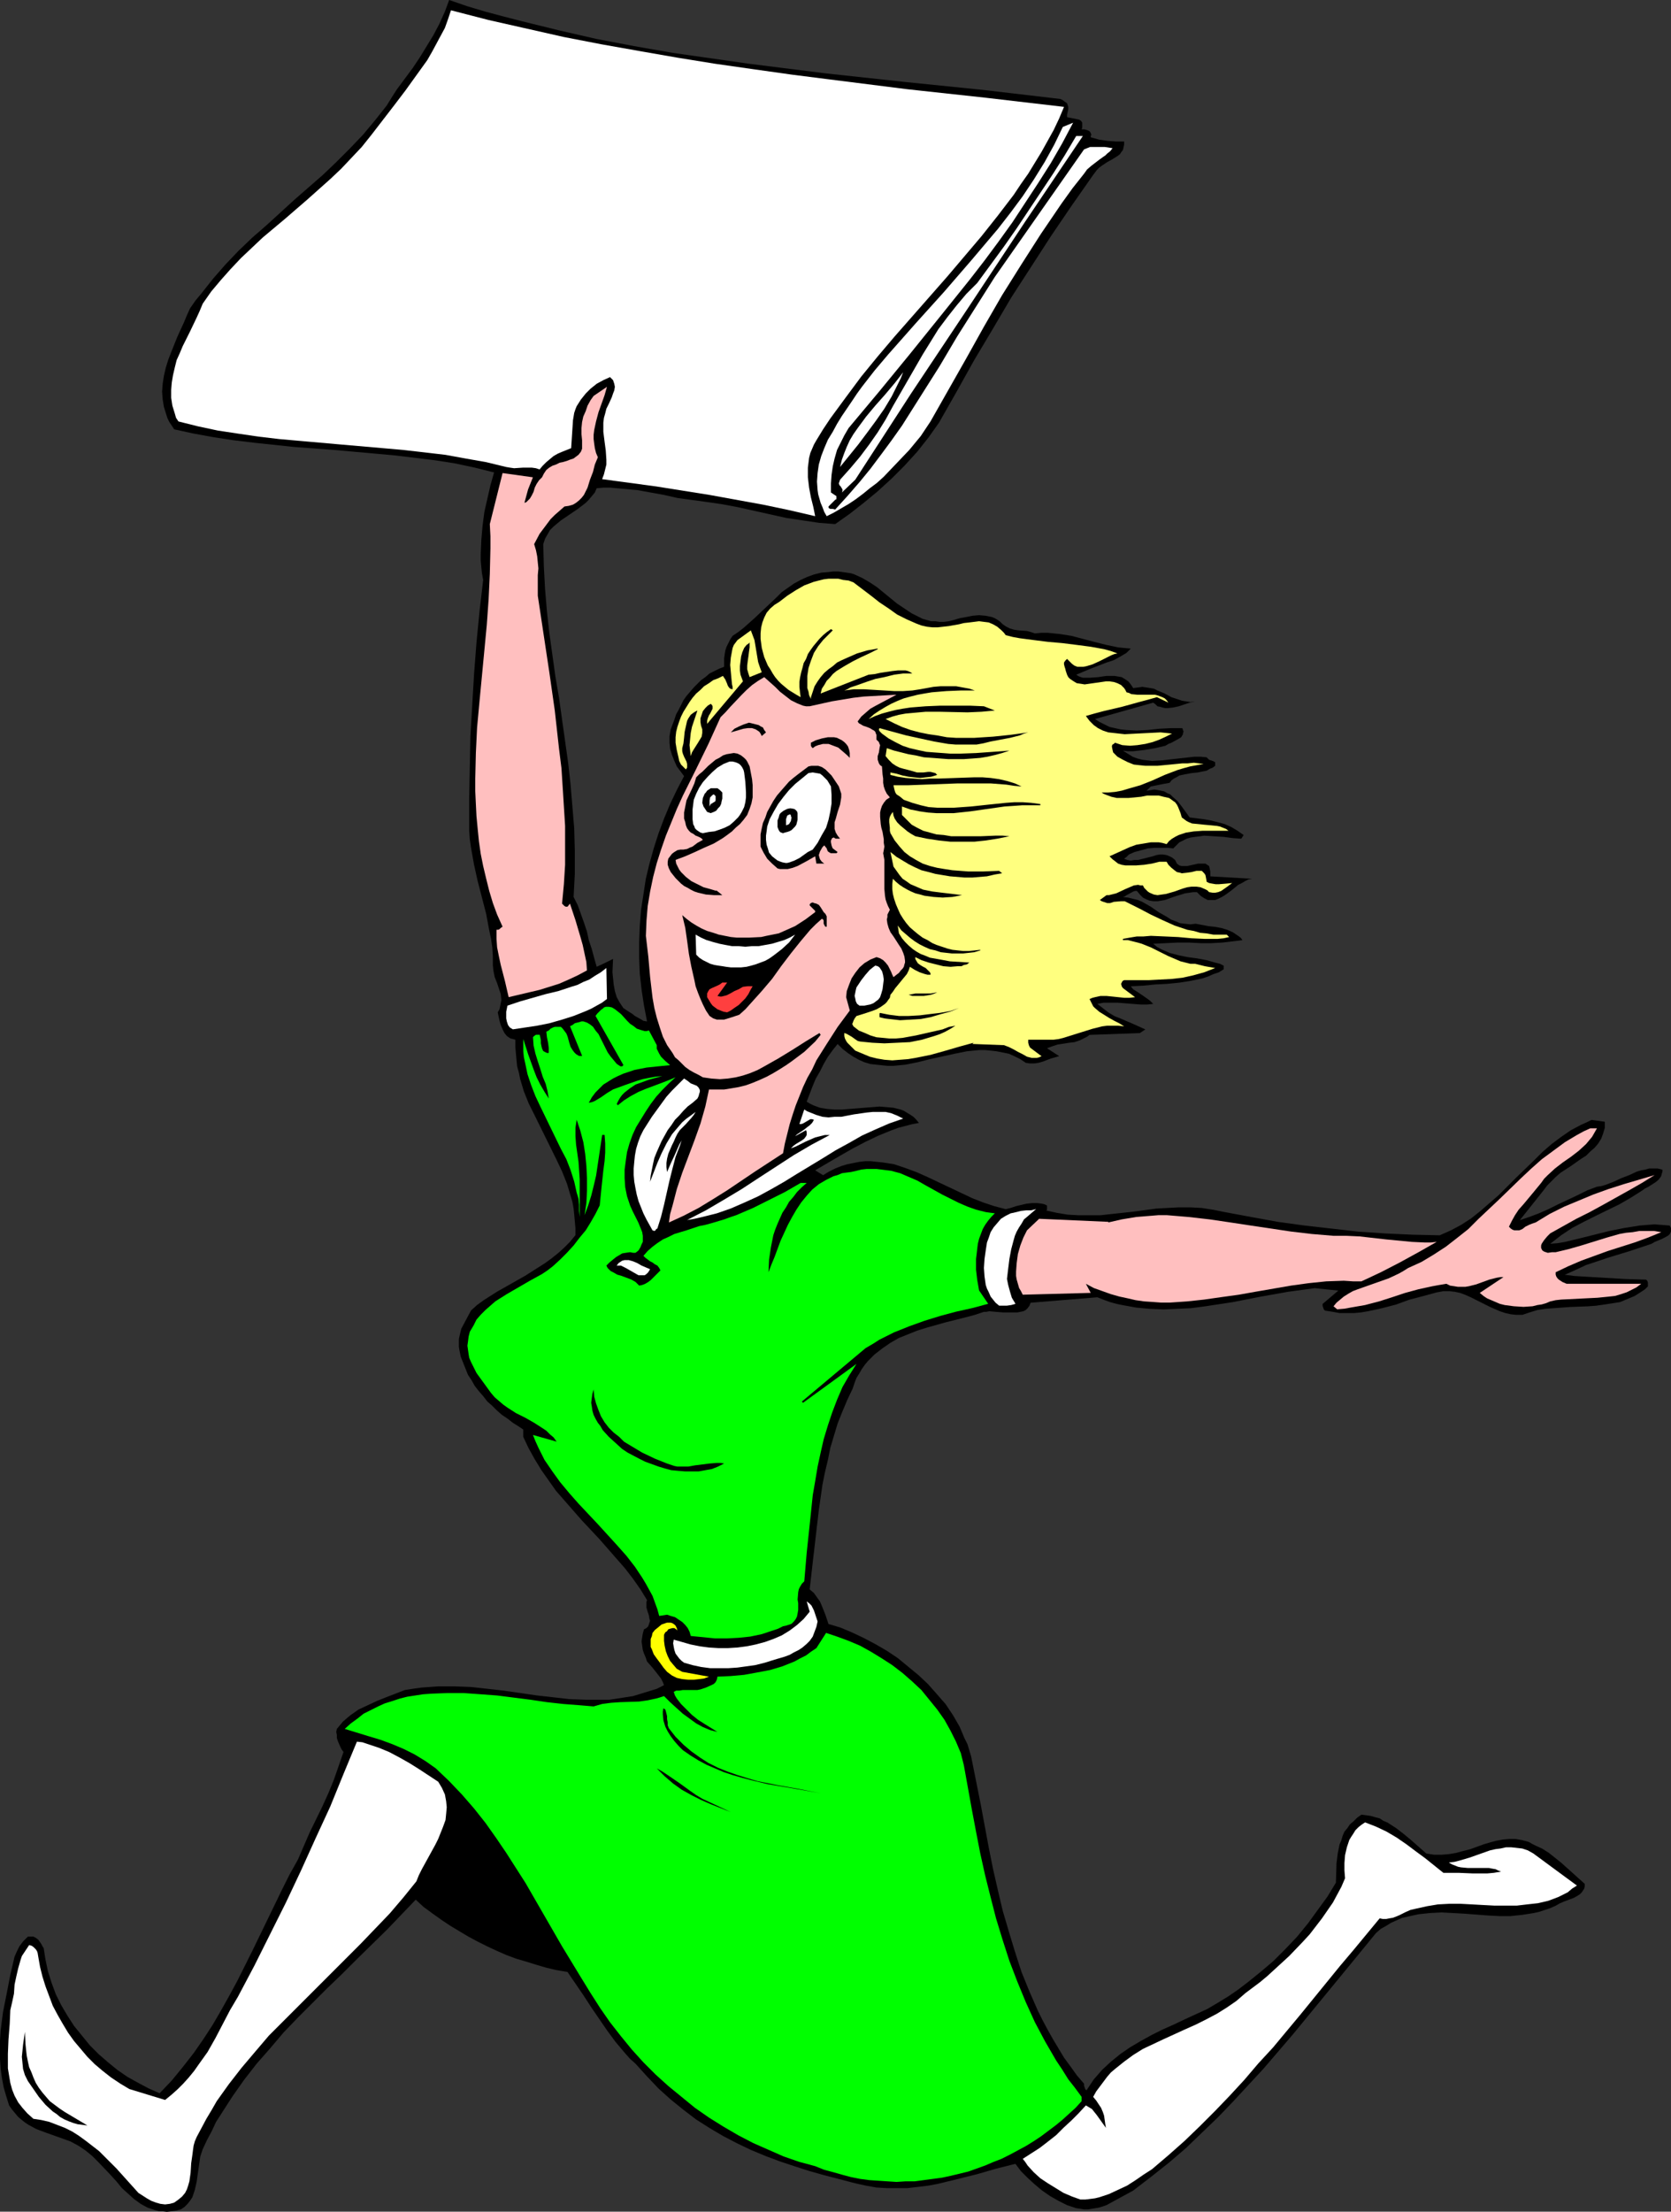
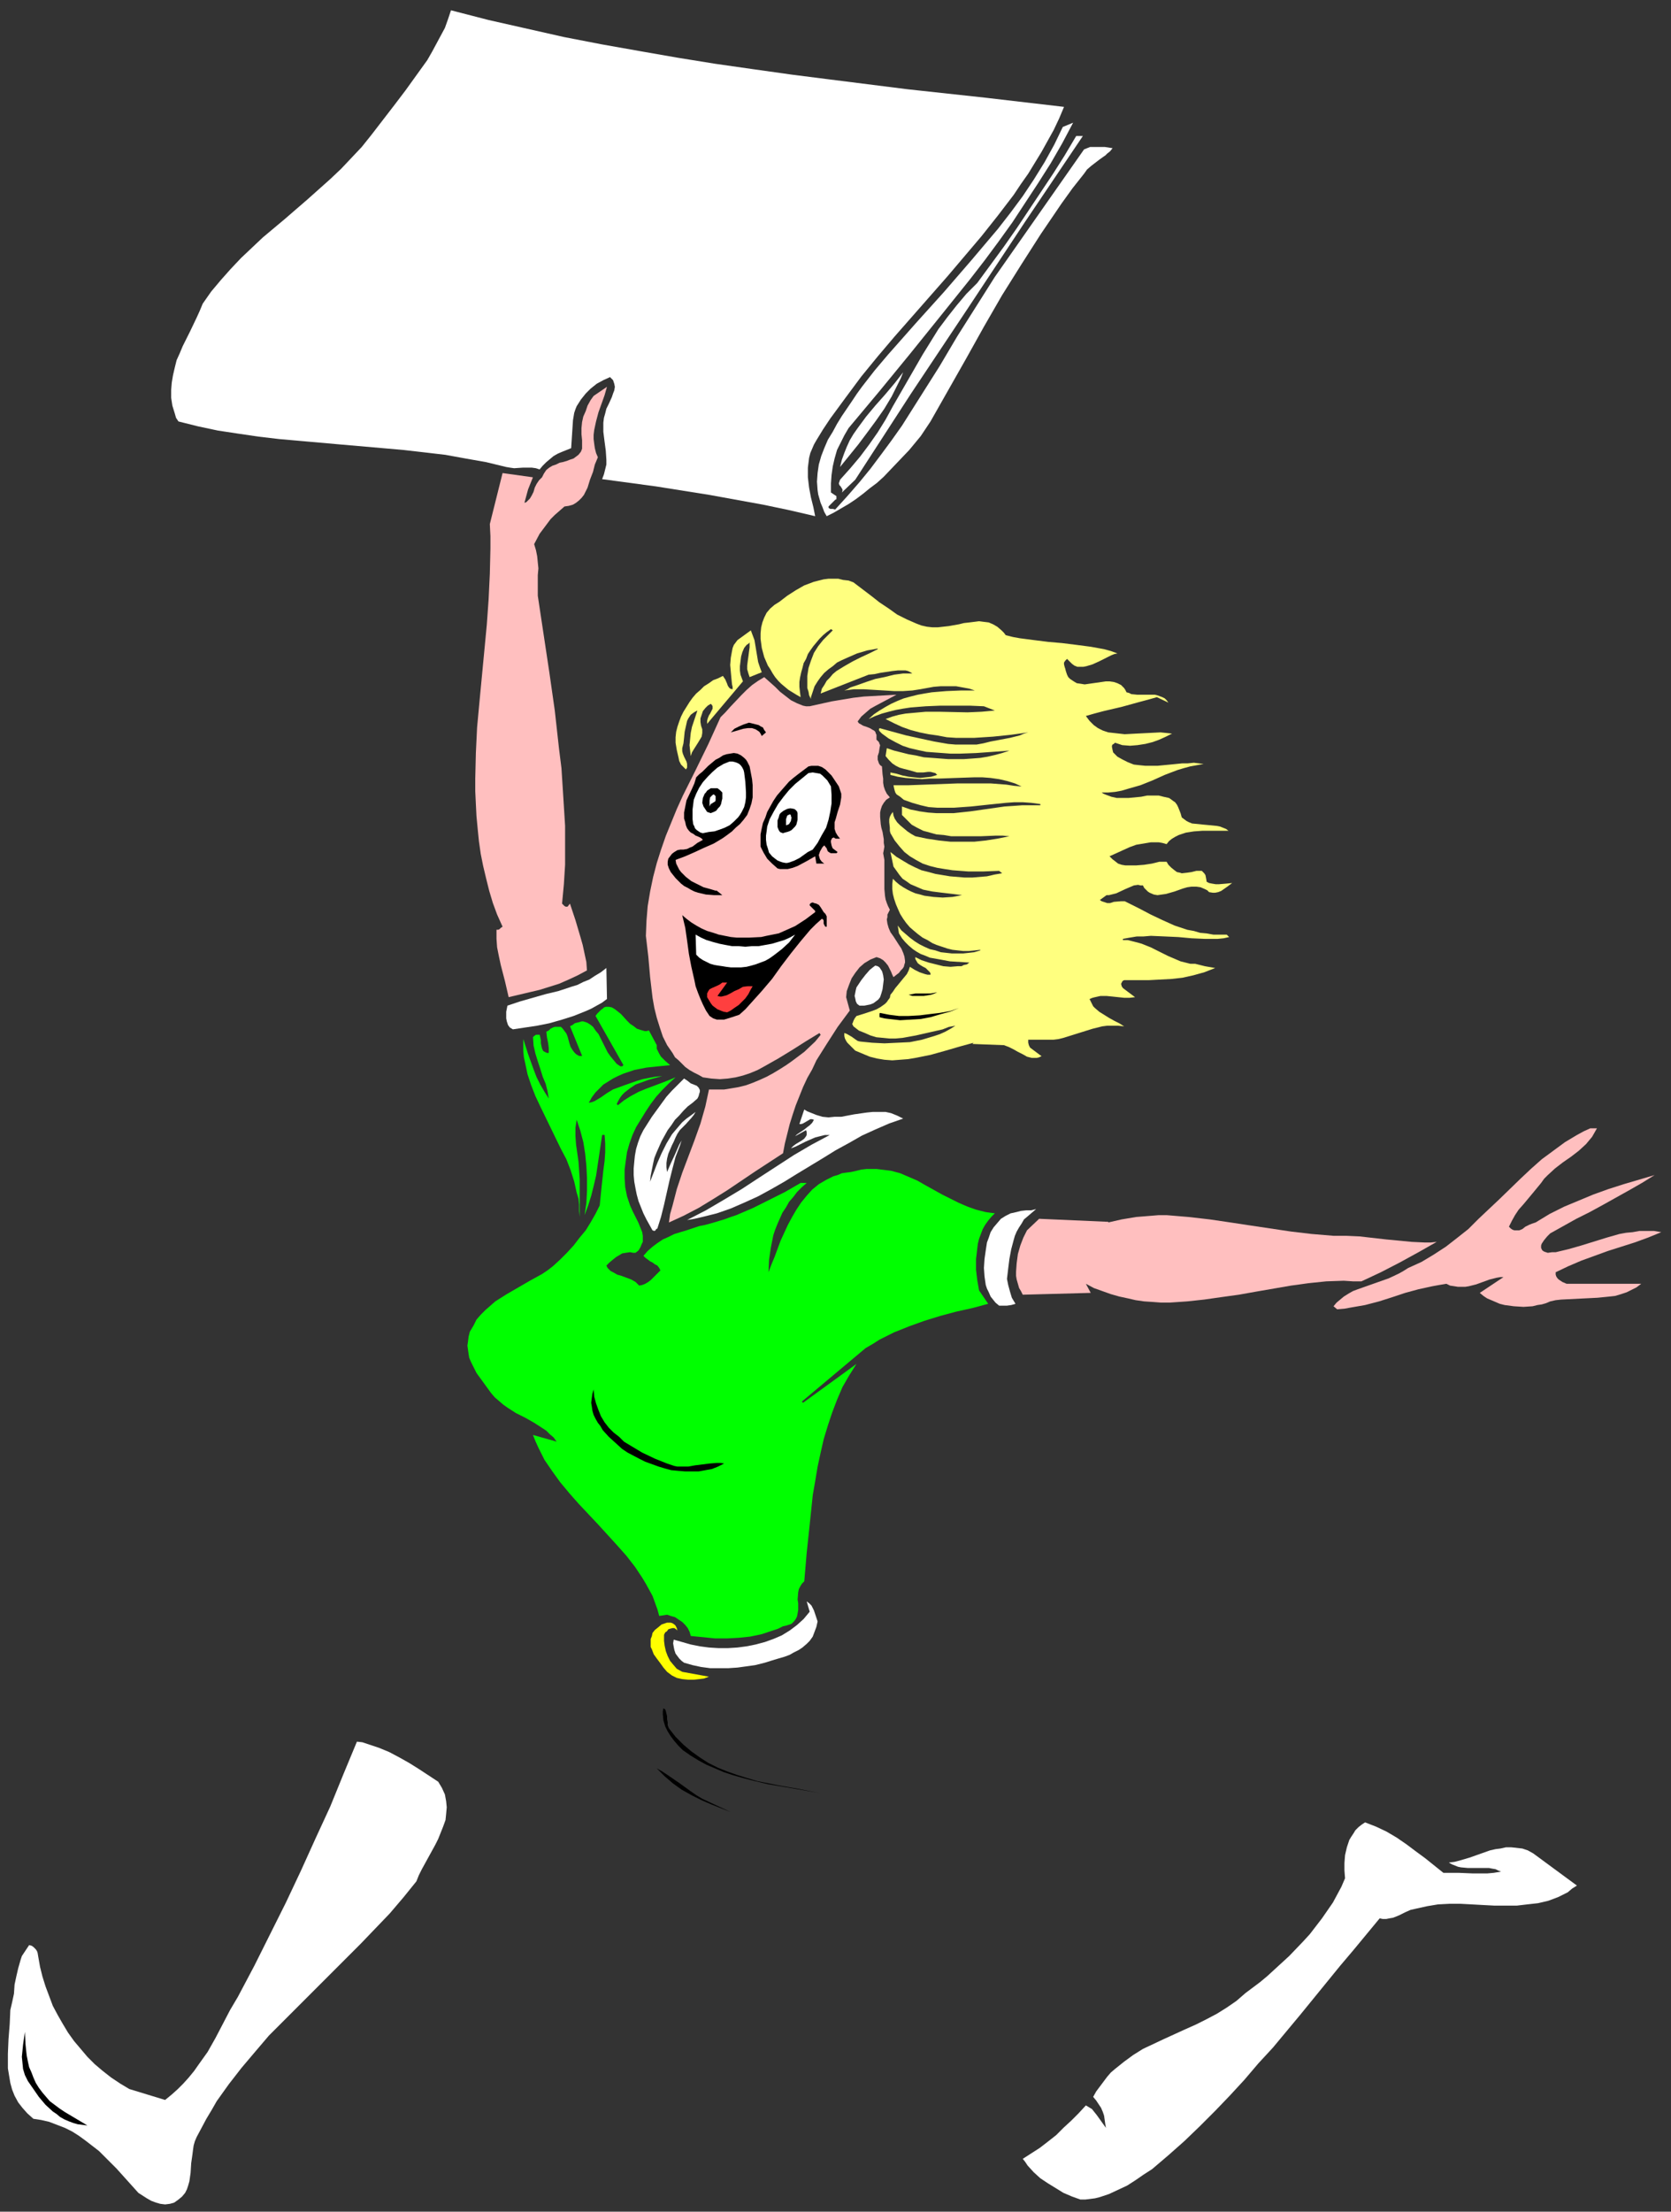
<svg xmlns="http://www.w3.org/2000/svg" xmlns:ns1="http://sodipodi.sourceforge.net/DTD/sodipodi-0.dtd" xmlns:ns2="http://www.inkscape.org/namespaces/inkscape" version="1.0" width="117.694mm" height="155.711mm" id="svg42" ns1:docname="Good News 1.wmf">
  <rect width="100%" height="100%" fill="#333333" stroke="none" />
  <ns1:namedview id="namedview42" pagecolor="#ffffff" bordercolor="#000000" borderopacity="0.25" ns2:showpageshadow="2" ns2:pageopacity="0.0" ns2:pagecheckerboard="0" ns2:deskcolor="#d1d1d1" ns2:document-units="mm" />
  <defs id="defs1">
    <pattern id="WMFhbasepattern" patternUnits="userSpaceOnUse" width="6" height="6" x="0" y="0" />
  </defs>
-   <path style="fill:#000000;fill-opacity:1;fill-rule:evenodd;stroke:none" d="m 282.279,26.339 0.646,0.323 0.646,0.485 0.485,0.323 0.162,0.485 0.162,0.485 v 0.646 l -0.162,0.646 -0.162,0.808 v 0.646 l 0.808,0.162 0.808,0.162 0.808,0.162 0.808,0.162 0.485,0.323 0.323,0.485 v 0.323 0.485 0.485 l -0.162,0.485 h 0.323 0.485 l 0.485,0.162 0.485,0.162 0.323,0.162 0.323,0.485 0.162,0.485 -0.162,0.323 v 0.323 l 2.262,0.646 2.262,0.323 2.262,0.162 h 2.101 v 0.808 l -0.162,0.808 -0.162,0.646 -0.485,0.646 -0.323,0.485 -0.646,0.485 -1.293,0.808 -1.454,0.808 -1.454,0.97 -0.646,0.485 -0.646,0.646 -0.485,0.646 -0.485,0.646 -5.655,8.08 -5.494,8.08 -5.332,8.241 -5.332,8.241 -4.847,8.241 -5.009,8.403 -4.686,8.403 -4.686,8.241 -2.747,3.878 -3.07,3.878 -3.393,3.717 -3.393,3.393 -3.716,3.393 -3.716,3.07 -3.716,2.909 -3.878,2.747 -4.201,-0.323 -4.363,-0.646 -4.363,-0.646 -4.363,-0.97 -8.725,-1.939 -4.363,-0.808 -4.524,-0.646 -3.555,-0.485 -3.555,-0.485 -3.555,-0.808 -3.555,-0.646 -3.555,-0.646 -3.555,-0.323 -3.555,-0.323 h -1.939 l -1.777,0.162 -0.485,1.131 -0.808,0.97 -0.808,0.97 -0.808,0.808 -2.101,1.616 -4.524,3.07 -0.969,0.808 -0.969,0.808 -0.969,0.97 -0.646,1.131 -0.646,1.131 -0.485,1.454 0.162,5.979 0.323,5.979 0.485,5.817 0.646,5.817 0.808,5.817 0.808,5.817 0.969,5.656 0.808,5.817 1.616,11.473 0.646,5.817 0.485,5.817 0.485,5.817 0.162,6.14 v 5.979 l -0.323,6.14 1.131,2.262 0.808,2.262 0.808,2.262 0.808,2.424 0.485,2.262 0.808,2.424 0.646,2.424 0.646,2.262 2.101,-0.97 2.262,-1.131 -0.162,3.555 0.162,1.616 0.162,1.616 0.323,1.778 0.485,1.616 0.808,1.454 0.969,1.454 1.454,0.97 0.808,0.485 0.808,0.646 1.454,0.808 0.808,0.485 0.969,0.162 -0.808,-4.201 -0.646,-4.201 -0.485,-4.363 -0.162,-4.201 v -4.201 l 0.162,-4.201 0.323,-4.201 0.646,-4.201 0.646,-4.201 0.969,-4.04 1.131,-4.04 1.293,-4.04 1.454,-3.878 1.616,-3.878 1.777,-3.717 1.939,-3.717 -0.969,-1.293 -0.969,-1.293 -0.646,-1.454 -0.646,-1.616 -0.485,-1.616 -0.162,-1.616 v -1.778 l 0.323,-1.778 0.485,-1.293 0.485,-1.293 0.485,-1.454 0.646,-1.131 0.646,-1.293 0.646,-1.293 0.808,-1.131 0.969,-1.131 0.969,-1.131 0.969,-0.97 0.969,-0.97 1.131,-0.808 1.131,-0.97 1.293,-0.646 1.293,-0.646 1.293,-0.485 v -1.293 -0.97 l 0.162,-1.131 0.162,-0.97 0.323,-0.97 0.485,-0.97 0.485,-0.97 0.646,-0.97 1.454,-0.97 1.454,-1.131 2.908,-2.585 2.908,-2.747 2.908,-2.747 1.454,-1.454 1.616,-1.131 1.616,-1.131 1.777,-0.97 1.777,-0.808 1.777,-0.646 1.939,-0.485 1.939,-0.162 1.293,-0.162 h 1.293 l 1.131,0.162 1.131,0.162 1.131,0.162 0.969,0.323 2.101,0.97 1.939,1.131 1.939,1.293 3.555,2.909 1.777,1.454 1.939,1.293 1.939,1.293 1.939,0.97 0.969,0.485 1.131,0.323 1.131,0.323 h 1.131 l 1.131,0.162 h 1.131 l 1.293,-0.162 1.293,-0.323 1.616,-0.485 1.777,-0.323 1.616,-0.323 1.777,-0.162 1.777,0.162 0.808,0.162 0.808,0.162 0.808,0.323 0.808,0.485 0.646,0.485 0.646,0.646 0.485,0.323 0.485,0.323 0.969,0.485 1.131,0.323 1.131,0.162 2.262,0.162 1.131,0.323 0.969,0.323 1.777,-0.162 h 1.616 l 1.616,0.162 1.616,0.162 3.07,0.485 3.07,0.808 3.07,0.808 3.232,0.808 3.07,0.646 1.616,0.162 1.777,0.162 -0.646,0.646 -0.485,0.485 -0.808,0.485 -0.808,0.485 -1.777,0.97 -1.939,0.646 -4.201,1.616 -1.939,0.808 -1.939,0.808 0.808,0.485 0.969,0.323 h 0.969 0.969 l 2.101,-0.162 2.262,-0.323 h 0.969 1.131 l 0.969,0.162 0.969,0.162 0.808,0.485 0.969,0.646 0.646,0.808 0.646,0.97 1.293,-0.162 1.131,-0.162 1.131,0.162 0.969,0.162 0.969,0.162 0.969,0.485 1.939,0.808 1.777,0.97 1.939,0.646 0.969,0.323 1.131,0.162 0.969,0.162 1.293,-0.162 -1.454,0.323 -1.454,0.485 -1.454,0.485 -1.454,0.323 -1.454,0.162 h -0.646 l -0.808,-0.162 -0.485,-0.162 -0.808,-0.162 -0.485,-0.485 -0.646,-0.485 -15.512,4.363 1.293,0.808 1.293,0.646 1.293,0.646 1.454,0.323 1.454,0.323 1.454,0.162 2.908,0.162 2.908,-0.162 3.07,-0.323 3.07,-0.162 h 3.07 l 0.162,0.485 0.162,0.485 -0.162,0.323 v 0.323 l -0.485,0.808 -0.808,0.485 -1.777,0.97 -0.808,0.323 -0.808,0.485 -2.747,0.646 -2.908,0.485 -2.908,0.323 h -1.454 l -1.293,-0.162 1.293,0.808 1.293,0.808 1.293,0.485 1.293,0.323 1.293,0.162 1.293,0.162 2.747,-0.162 2.747,-0.323 2.908,-0.323 2.908,-0.323 h 1.616 l 1.616,0.162 0.323,0.323 0.323,0.323 0.485,0.162 0.485,0.162 0.323,0.162 0.323,0.162 v 0.323 0.646 l -0.646,0.485 -0.808,0.323 -0.808,0.485 -0.808,0.162 -1.616,0.323 -1.616,0.162 -1.777,0.323 -1.454,0.323 -0.808,0.485 -0.646,0.323 -0.646,0.485 -0.485,0.646 -1.777,0.323 -1.616,0.323 -0.808,0.162 -0.808,0.162 -0.485,0.485 -0.646,0.646 1.131,-0.162 0.969,-0.162 0.969,0.162 0.808,0.162 0.808,0.162 0.808,0.485 0.808,0.323 0.646,0.646 1.293,1.131 1.131,1.454 2.101,2.909 3.878,0.485 1.777,0.323 1.939,0.485 1.777,0.485 1.777,0.808 1.616,0.97 1.616,1.131 -0.646,0.97 -2.262,-0.162 -2.424,-0.323 -2.585,-0.162 -2.585,-0.162 -2.424,0.323 -1.131,0.162 -1.131,0.323 -0.969,0.485 -0.969,0.485 -0.808,0.808 -0.808,0.808 -1.454,-0.162 h -1.777 -1.777 l -1.777,0.162 -1.777,0.485 -1.777,0.485 -1.454,0.646 -0.646,0.646 -0.646,0.485 0.808,0.323 0.969,0.162 0.969,-0.162 h 0.969 l 1.939,-0.485 1.939,-0.485 0.969,-0.323 0.969,-0.162 h 0.808 l 0.969,0.162 0.808,0.323 0.646,0.323 0.808,0.646 0.485,0.97 0.646,0.485 0.646,0.162 h 0.646 0.808 l 1.454,-0.323 1.454,-0.323 h 0.808 0.646 0.485 l 0.485,0.323 0.485,0.323 0.162,0.646 0.162,0.808 v 1.293 l 11.149,0.646 -0.969,0.162 -0.969,0.485 -0.808,0.485 -0.969,0.485 -1.777,1.454 -1.777,1.293 -0.808,0.485 -0.969,0.485 -0.808,0.323 h -0.969 -0.969 l -0.969,-0.485 -0.969,-0.646 -0.485,-0.485 -0.485,-0.485 h -0.969 l -1.131,0.162 -1.131,0.162 -0.969,0.323 -1.131,0.323 -0.969,0.323 -2.262,0.808 -0.969,0.162 -0.969,0.162 h -0.969 l -1.131,-0.162 -0.808,-0.323 -0.969,-0.485 -0.808,-0.808 -0.808,-0.97 h -0.485 l -0.485,0.162 -1.777,0.97 -0.485,0.323 -0.485,0.162 1.454,0.162 1.293,0.323 1.293,0.323 1.131,0.485 2.262,1.293 2.101,1.454 2.262,1.293 0.969,0.646 1.293,0.485 1.131,0.485 1.293,0.162 1.454,0.162 1.454,-0.162 3.393,0.646 1.616,0.162 1.777,0.323 1.616,0.485 1.454,0.646 1.454,0.97 0.646,0.485 0.485,0.646 -2.585,0.323 -2.747,0.323 -2.908,0.162 h -2.908 l -3.07,-0.162 h -3.07 l -3.232,0.162 -3.232,0.162 0.969,0.808 1.131,0.646 1.131,0.485 1.131,0.485 2.424,0.646 2.424,0.485 2.424,0.323 2.585,0.485 2.262,0.646 1.293,0.323 0.969,0.485 v 0.97 l -1.293,0.808 -1.454,0.485 -1.454,0.646 -1.454,0.485 -3.07,0.646 -3.07,0.485 -3.232,0.323 -3.232,0.162 -3.232,0.323 -3.232,0.162 0.646,0.808 0.808,0.485 1.454,0.97 1.616,1.131 0.646,0.485 0.808,0.808 -1.616,0.162 h -1.777 l -4.039,-0.323 -2.101,-0.162 h -1.939 -1.777 l -1.616,0.323 1.454,1.131 1.454,1.131 1.616,0.97 1.616,0.646 3.393,1.454 3.232,1.454 -1.454,0.97 -13.411,0.485 -0.646,0.485 -0.646,0.323 -1.293,0.646 -1.454,0.485 -1.454,0.162 -3.07,0.485 -1.454,0.485 -1.293,0.485 3.232,2.101 -2.262,0.646 -2.101,0.808 -1.131,0.323 -1.131,0.162 h -1.131 l -1.131,-0.162 -1.454,-0.97 -1.616,-0.808 -1.454,-0.646 -1.616,-0.323 -1.616,-0.323 -1.454,-0.162 -1.616,-0.162 h -1.616 l -3.232,0.323 -3.232,0.646 -6.625,1.454 -3.232,0.808 -3.232,0.646 -3.232,0.323 h -1.616 l -1.454,-0.162 -1.616,-0.162 -1.454,-0.162 -1.616,-0.485 -1.454,-0.646 -1.454,-0.808 -1.454,-0.97 -1.454,-1.131 -1.293,-1.293 -1.293,1.616 -1.293,1.778 -1.131,1.939 -0.969,1.939 -1.131,1.939 -0.808,1.939 -0.808,2.101 -0.808,2.101 0.808,0.485 0.969,0.485 1.777,0.646 1.939,0.323 1.939,0.162 h 1.939 l 1.939,-0.162 2.101,-0.162 1.939,-0.162 2.101,-0.162 1.939,-0.162 1.939,0.162 1.777,0.162 1.939,0.485 0.808,0.323 0.808,0.485 0.808,0.485 0.969,0.646 0.646,0.646 0.808,0.97 -1.777,0.323 -3.716,0.97 -1.777,0.646 -3.555,1.454 -3.393,1.616 -3.393,1.778 -3.393,1.939 -6.625,3.878 2.101,1.293 1.616,-0.97 1.616,-0.808 1.616,-0.646 1.616,-0.485 1.616,-0.323 1.616,-0.323 1.454,-0.162 h 1.616 l 1.454,0.162 1.616,0.162 3.07,0.485 2.908,0.97 3.07,1.131 2.908,1.293 3.07,1.454 5.817,2.747 3.07,1.454 2.908,1.131 2.908,0.97 3.07,0.808 1.293,-0.323 1.454,-0.485 2.747,-0.646 1.454,-0.162 h 1.454 l 1.293,0.162 0.646,0.162 0.646,0.323 v 0.323 0.485 0.323 l -0.162,0.162 h -0.162 l 2.908,0.646 2.908,0.485 2.908,0.162 h 2.908 2.908 l 2.908,-0.323 5.978,-0.646 5.978,-0.808 2.908,-0.162 3.07,-0.162 h 3.07 l 3.07,0.162 3.07,0.485 3.232,0.646 6.948,1.293 7.109,1.293 7.109,0.97 7.109,0.808 7.109,0.808 7.271,0.485 7.109,0.323 7.271,0.162 1.454,-0.646 1.454,-0.646 2.747,-1.454 2.747,-1.778 2.424,-1.939 2.424,-2.101 2.424,-2.101 4.686,-4.686 4.686,-4.525 2.262,-2.262 2.424,-2.101 2.585,-1.939 2.585,-1.778 2.747,-1.454 1.454,-0.646 1.293,-0.646 3.555,0.485 v 0.808 0.808 l -0.485,1.616 -0.485,1.293 -0.808,1.293 -0.969,1.131 -1.131,0.97 -1.131,1.131 -1.293,0.808 -2.747,1.939 -2.747,1.778 -1.293,1.131 -1.131,1.131 -1.131,1.131 -0.969,1.293 -6.302,7.918 2.424,-0.808 2.585,-0.97 2.585,-1.131 2.585,-1.293 5.171,-2.424 2.585,-1.293 2.585,-0.97 1.131,-0.162 1.131,-0.323 2.101,-0.808 2.101,-0.97 2.101,-0.808 2.101,-0.97 1.131,-0.323 0.969,-0.162 1.131,-0.323 h 1.131 1.131 l 1.293,0.323 v 0.485 l -0.162,0.485 -0.162,0.646 -0.162,0.323 -0.646,0.808 -0.808,0.646 -1.777,1.131 -0.969,0.485 -0.646,0.485 -3.07,1.939 -3.07,1.778 -6.302,3.07 -3.232,1.616 -3.07,1.616 -2.908,1.939 -1.454,1.131 -1.454,1.131 1.939,-0.162 1.939,-0.323 4.039,-0.97 3.878,-0.97 3.878,-0.97 4.039,-0.808 4.039,-0.646 1.939,-0.162 2.101,-0.162 2.101,0.162 1.939,0.162 0.323,0.646 v 0.485 0.485 l -0.162,0.323 -0.162,0.323 -0.323,0.323 -0.808,0.485 -0.969,0.485 -1.939,0.808 -0.808,0.485 -5.817,1.939 -5.817,1.778 -2.908,0.97 -2.908,0.97 -2.747,1.293 -2.908,1.293 2.585,0.323 2.585,0.162 5.494,0.323 5.494,0.323 5.494,0.162 0.162,0.162 0.162,0.162 0.162,0.485 v 0.485 0.485 l -0.808,0.808 -0.969,0.646 -1.777,1.131 -1.939,0.808 -1.939,0.808 -2.101,0.323 -2.101,0.323 -2.262,0.323 -2.262,0.162 -4.524,0.162 -4.363,0.323 -2.262,0.162 -2.101,0.323 -2.101,0.646 -1.939,0.646 h -1.616 l -1.454,-0.162 -1.454,-0.323 -1.454,-0.485 -2.585,-1.131 -1.293,-0.646 -1.293,-0.646 -2.585,-1.293 -1.454,-0.646 -1.293,-0.485 -1.454,-0.323 -1.454,-0.162 h -1.616 l -1.777,0.323 -3.555,0.97 -3.716,0.97 -3.555,1.293 -3.716,0.97 -3.716,0.808 -1.939,0.323 -1.777,0.162 h -1.939 -1.939 l -1.777,-0.323 -2.101,-0.323 -0.323,-0.323 -0.162,-0.485 -0.162,-0.485 v -0.485 l 4.201,-3.555 -6.302,-0.646 -3.555,0.485 -3.555,0.485 -7.271,1.293 -7.433,1.454 -7.433,1.131 -3.716,0.485 -3.716,0.162 -3.555,0.162 -3.716,-0.162 -3.555,-0.323 -3.555,-0.646 -1.616,-0.323 -1.777,-0.485 -1.777,-0.646 -1.616,-0.646 -17.774,1.454 -0.323,0.808 -0.485,0.646 -0.485,0.485 -0.646,0.323 -0.808,0.162 -0.808,0.162 h -1.939 -1.777 l -1.939,-0.162 -1.777,-0.162 -0.808,0.162 h -0.646 l -2.424,0.808 -2.424,0.646 -5.171,1.293 -5.171,1.454 -2.585,0.808 -2.424,0.97 -2.424,0.97 -2.262,1.293 -2.101,1.454 -2.101,1.616 -1.777,1.778 -0.808,0.97 -0.808,1.131 -0.646,1.131 -0.808,1.293 -0.485,1.293 -0.485,1.454 -1.454,3.07 -1.293,3.07 -1.293,3.232 -0.969,3.232 -0.969,3.232 -0.646,3.232 -0.808,3.393 -0.646,3.232 -0.969,6.787 -0.808,6.948 -0.808,6.948 -0.808,7.11 1.131,0.97 0.808,1.131 0.808,1.131 0.485,1.131 0.969,2.424 0.808,2.424 3.232,0.97 3.07,1.293 3.07,1.454 3.07,1.616 3.07,1.778 2.908,1.939 2.747,2.262 2.747,2.262 2.585,2.424 2.424,2.747 2.262,2.585 1.939,2.909 1.777,3.07 1.293,3.07 0.808,1.616 0.485,1.616 0.485,1.616 0.323,1.616 2.262,11.311 2.101,11.311 1.131,5.656 1.293,5.656 1.293,5.494 1.616,5.494 1.616,5.332 1.777,5.494 2.101,5.171 2.262,5.171 1.293,2.585 1.293,2.424 1.454,2.585 1.454,2.424 1.454,2.424 1.777,2.424 1.616,2.262 1.939,2.262 v 0.485 l 0.162,0.485 0.162,0.485 0.323,0.323 0.969,-1.454 0.969,-1.454 1.131,-1.293 1.131,-1.293 2.262,-2.101 2.585,-2.101 2.585,-1.778 2.747,-1.616 2.908,-1.616 2.908,-1.454 2.908,-1.293 3.07,-1.454 5.978,-2.747 2.747,-1.616 2.908,-1.778 2.585,-1.778 2.747,-2.101 3.393,-2.747 3.232,-2.747 3.232,-3.232 3.07,-3.232 2.908,-3.555 2.585,-3.555 2.585,-3.555 2.262,-3.717 0.162,-5.171 0.323,-2.585 0.485,-2.424 0.485,-1.131 0.323,-1.131 0.485,-1.131 0.808,-0.97 0.646,-0.97 0.969,-0.808 0.969,-0.97 1.131,-0.808 1.293,0.162 1.131,0.162 1.131,0.323 1.293,0.323 0.969,0.646 1.131,0.485 2.262,1.454 2.101,1.616 1.939,1.616 4.039,3.555 2.101,0.323 h 1.939 l 1.939,-0.162 1.939,-0.323 1.777,-0.485 1.939,-0.485 3.555,-1.293 1.616,-0.485 1.777,-0.485 1.777,-0.323 1.777,-0.162 h 1.616 l 1.777,0.323 1.777,0.485 0.808,0.485 0.969,0.485 1.777,0.808 1.777,1.131 1.616,1.293 1.616,1.293 6.302,5.656 v 0.646 l -0.162,0.646 -0.323,0.485 -0.323,0.485 -0.485,0.485 -0.485,0.323 -1.131,0.646 -1.293,0.485 -1.293,0.485 -1.131,0.485 -1.131,0.646 -1.454,0.646 -1.454,0.485 -1.454,0.485 -1.454,0.323 -3.07,0.485 -3.07,0.323 h -3.07 l -3.07,-0.162 -6.302,-0.485 -2.908,-0.162 -3.07,-0.162 -3.07,0.162 -3.07,0.323 -1.454,0.323 -1.454,0.323 -1.454,0.323 -1.454,0.646 -1.454,0.646 -1.293,0.808 -1.454,0.808 -1.293,1.131 -7.271,8.888 -7.433,9.049 -7.433,9.049 -7.756,9.049 -4.039,4.363 -4.039,4.363 -4.039,4.201 -4.363,4.201 -4.201,4.04 -4.524,3.878 -4.686,3.717 -4.847,3.717 -3.555,1.939 -1.777,0.97 -1.777,0.97 -1.939,0.646 -0.969,0.162 -0.969,0.162 -0.969,0.162 h -1.131 l -0.969,-0.162 -1.131,-0.162 -2.424,-0.808 -2.262,-1.131 -2.262,-1.293 -2.101,-1.454 -1.939,-1.616 -1.939,-1.778 -1.777,-1.778 -1.454,-1.939 -5.171,1.293 -5.009,1.454 -5.171,1.293 -5.332,1.293 -2.585,0.485 -2.747,0.323 -2.747,0.323 h -2.747 -2.747 l -2.747,-0.162 -2.747,-0.485 -2.908,-0.646 -8.079,-2.101 -4.039,-1.131 -4.039,-1.293 -3.878,-1.293 -3.878,-1.454 -3.878,-1.616 -3.716,-1.778 -3.716,-1.939 -3.555,-2.101 -3.555,-2.262 -3.393,-2.585 -3.393,-2.747 -3.232,-2.909 -3.07,-3.232 -3.07,-3.393 -1.454,-1.293 -1.293,-1.454 -2.585,-3.07 -2.262,-3.07 -2.101,-3.07 -2.101,-3.07 -2.101,-3.232 -2.101,-3.07 -2.101,-3.07 -2.908,-0.485 -2.747,-0.646 -2.747,-0.808 -2.585,-0.808 -2.747,-0.808 -2.585,-0.97 -2.585,-1.131 -2.424,-1.131 -2.585,-1.293 -2.424,-1.293 -2.424,-1.454 -2.424,-1.454 -2.424,-1.616 -2.262,-1.616 -2.424,-1.778 -2.101,-1.939 -3.878,4.04 -3.716,3.878 -8.079,7.918 -3.878,3.878 -4.039,3.878 -7.756,7.756 -3.878,4.04 -3.555,4.201 -3.555,4.04 -3.393,4.363 -3.07,4.363 -2.908,4.525 -1.454,2.262 -1.131,2.424 -1.293,2.424 -1.131,2.424 -0.323,0.97 -0.323,0.97 -0.323,2.262 -0.162,1.131 -0.162,1.131 -0.323,2.262 -0.485,2.101 -0.323,0.97 -0.323,0.97 -0.646,0.97 -0.646,0.808 -0.808,0.808 -0.969,0.646 -1.293,0.323 -1.131,0.162 -1.293,0.162 -1.131,-0.162 h -0.969 l -1.131,-0.323 -0.969,-0.323 -0.969,-0.323 -1.777,-0.97 -1.777,-1.293 -1.616,-1.454 -1.616,-1.454 -1.454,-1.778 -1.616,-1.778 -3.232,-3.393 -1.616,-1.616 -1.777,-1.454 -1.939,-1.293 -2.101,-1.131 -2.262,-0.808 -2.262,-0.808 -2.262,-0.808 L 9.695,566.538 7.594,565.407 6.625,564.761 5.817,564.115 4.847,563.307 4.039,562.337 3.232,561.368 2.424,560.236 1.616,557.651 0.969,555.389 0.485,552.803 0.162,550.379 0,547.955 v -2.585 -2.424 l 0.162,-2.585 0.646,-5.009 0.969,-4.848 0.969,-5.009 1.131,-4.848 0.646,-1.454 0.646,-1.293 0.969,-1.293 0.646,-0.646 0.646,-0.646 h 0.808 0.646 l 0.646,0.323 0.646,0.485 0.808,1.131 0.323,0.646 0.323,0.485 0.485,3.07 0.646,3.07 0.969,3.07 1.131,3.07 1.454,2.909 1.616,2.747 1.777,2.747 2.101,2.585 2.101,2.585 2.424,2.424 2.424,2.101 2.585,2.101 2.585,1.778 2.908,1.616 2.747,1.454 2.908,1.293 3.232,-3.393 2.908,-3.555 2.908,-3.717 2.585,-3.717 2.424,-3.717 2.262,-3.878 2.262,-4.04 2.101,-3.878 4.039,-8.08 7.917,-16.321 1.939,-3.878 2.262,-4.04 3.07,-7.11 3.393,-6.948 1.616,-3.555 1.454,-3.555 1.293,-3.717 1.293,-3.717 -0.485,-0.646 -0.323,-0.646 -0.646,-1.454 -0.323,-0.97 v -0.808 l -0.162,-0.808 0.162,-0.808 0.808,-0.97 0.808,-0.97 1.131,-0.97 0.969,-0.808 2.101,-1.454 2.424,-1.131 2.424,-1.131 2.424,-0.97 5.009,-1.939 2.101,-0.323 2.262,-0.323 4.524,-0.323 h 4.363 l 4.363,0.162 4.363,0.485 4.363,0.485 8.887,1.293 4.363,0.485 4.201,0.485 4.363,0.162 h 4.201 2.101 l 2.101,-0.323 2.101,-0.323 2.101,-0.323 2.101,-0.646 2.101,-0.646 2.101,-0.646 1.939,-0.97 -0.323,-0.808 -0.485,-0.97 -1.131,-1.454 -1.293,-1.616 -1.293,-1.454 -0.323,-0.97 -0.485,-1.131 -0.323,-0.97 -0.162,-1.131 -0.162,-1.131 0.162,-1.131 0.162,-0.97 0.323,-1.131 0.646,-0.323 0.485,-0.485 0.162,-0.485 0.162,-0.485 0.162,-0.485 -0.162,-0.485 -0.162,-0.97 -0.323,-0.97 -0.323,-1.131 v -0.97 -0.485 l 0.162,-0.485 -1.777,-2.909 -1.939,-2.747 -2.101,-2.747 -2.262,-2.585 -4.524,-5.171 -4.847,-5.171 -4.524,-5.171 -2.262,-2.585 -1.939,-2.747 -1.939,-2.747 -1.777,-2.909 -1.616,-2.909 -1.454,-3.07 v -1.939 l -1.454,-0.97 -1.293,-0.808 -1.454,-1.131 -1.454,-0.97 -1.293,-1.131 -1.293,-1.293 -1.293,-1.131 -1.131,-1.454 -1.131,-1.293 -1.131,-1.454 -0.808,-1.454 -0.969,-1.454 -0.646,-1.616 -0.646,-1.616 -0.646,-1.616 -0.323,-1.616 -0.162,-0.97 v -0.646 -1.454 l 0.323,-1.454 0.323,-1.293 1.293,-2.424 1.293,-2.424 1.616,-1.454 1.777,-1.293 1.777,-1.131 1.777,-1.131 3.716,-2.101 3.716,-2.101 3.555,-2.262 1.777,-1.131 1.777,-1.293 1.616,-1.293 1.616,-1.454 1.616,-1.616 1.454,-1.778 v -1.939 l -0.162,-1.778 -0.162,-1.778 -0.162,-1.616 -0.323,-1.778 -0.485,-1.616 -0.969,-3.232 -1.293,-3.232 -1.454,-3.07 -5.978,-12.119 -1.454,-2.909 -1.293,-3.232 -0.969,-3.232 -0.323,-1.616 -0.485,-1.778 -0.162,-1.616 -0.162,-1.778 -0.162,-1.778 V 276.644 l -0.646,-0.162 -0.646,-0.162 -0.485,-0.323 -0.485,-0.323 -0.646,-0.808 -0.485,-0.97 -0.485,-1.131 -0.323,-1.131 -0.485,-2.262 0.485,-0.808 0.162,-0.808 0.162,-0.808 0.162,-0.808 -0.162,-1.616 -0.485,-1.454 -0.485,-1.454 -0.646,-1.616 -0.323,-1.616 -0.162,-1.454 v -2.424 l -0.162,-2.424 -0.323,-2.262 -0.485,-2.262 -0.808,-4.363 -1.131,-4.363 -1.131,-4.363 -0.969,-4.363 -0.808,-4.525 -0.323,-2.262 -0.162,-2.262 v -8.564 l 0.162,-8.403 0.162,-8.241 0.485,-8.241 0.485,-8.241 0.646,-8.403 0.808,-8.241 0.969,-8.403 -0.323,-1.778 -0.162,-1.616 -0.162,-1.778 v -1.778 l 0.162,-3.717 0.323,-3.717 0.485,-3.717 0.808,-3.555 0.808,-3.555 0.969,-3.393 -5.171,-1.293 -5.332,-1.131 -5.171,-0.808 -5.332,-0.646 -5.332,-0.646 -5.332,-0.485 -10.826,-0.97 -10.826,-0.808 -10.664,-1.131 -5.332,-0.646 -5.332,-0.808 -5.332,-0.97 -5.171,-1.131 -0.646,-0.97 -0.646,-0.97 -0.485,-0.97 -0.323,-0.97 -0.646,-2.101 -0.323,-1.939 -0.162,-2.101 0.162,-2.101 0.323,-2.101 0.485,-2.101 0.646,-2.101 0.808,-2.101 1.616,-4.04 1.777,-3.878 0.808,-1.939 0.808,-1.778 1.454,-2.101 1.616,-1.939 3.07,-3.878 3.393,-3.878 3.393,-3.555 3.716,-3.555 3.716,-3.232 7.433,-6.787 7.594,-6.625 3.555,-3.393 3.555,-3.555 3.555,-3.717 3.232,-3.878 3.07,-3.878 1.293,-2.101 1.454,-2.262 4.201,-5.656 1.939,-2.909 1.777,-2.909 1.777,-2.909 1.616,-3.07 1.454,-3.232 L 119.569,0 l 4.686,1.616 4.847,1.454 4.847,1.293 5.009,1.293 9.856,2.424 9.856,2.262 10.18,1.939 10.18,1.778 10.18,1.454 10.18,1.454 10.341,1.293 10.341,1.293 20.844,2.262 20.682,2.101 z" id="path1" />
  <path style="fill:#ffffff;fill-opacity:1;fill-rule:evenodd;stroke:none" d="m 283.249,28.44 -1.293,3.07 -1.454,3.07 -1.616,2.909 -1.616,2.909 -1.777,2.909 -1.777,2.909 -1.939,2.747 -1.939,2.909 -4.201,5.494 -4.363,5.494 -4.524,5.333 -4.524,5.333 -4.686,5.333 -9.372,10.665 -4.524,5.333 -4.363,5.333 -4.201,5.656 -4.039,5.494 -1.939,2.909 -1.777,2.909 -0.646,1.131 -0.485,1.131 -0.485,1.131 -0.323,1.293 -0.162,1.293 -0.162,1.293 v 2.585 l 0.323,2.747 0.485,2.585 0.646,2.585 0.485,2.424 -6.948,-1.616 -6.948,-1.454 -7.109,-1.293 -7.109,-1.293 -14.219,-2.262 -14.381,-1.939 0.485,-1.293 0.323,-1.293 0.323,-1.293 v -1.293 l -0.162,-2.424 -0.323,-2.424 -0.323,-2.585 v -1.131 -1.293 l 0.162,-1.293 0.323,-1.131 0.323,-1.293 0.646,-1.293 0.808,-1.778 0.323,-0.97 0.323,-0.808 0.162,-0.97 -0.162,-0.808 -0.162,-0.485 -0.162,-0.485 -0.323,-0.323 -0.485,-0.485 -1.777,0.808 -1.777,0.97 -1.616,1.293 -1.293,1.293 -1.293,1.616 -1.131,1.778 -0.323,0.808 -0.323,0.97 -0.162,0.97 -0.162,0.97 -0.485,7.433 -2.424,0.97 -1.131,0.485 -1.131,0.646 -0.969,0.808 -0.969,0.808 -0.969,0.97 -0.808,0.97 -0.969,-0.323 -1.131,-0.162 h -2.262 l -2.424,0.162 -1.131,-0.162 -0.969,-0.162 -5.332,-1.293 -5.494,-0.97 -5.332,-0.97 -5.494,-0.646 -5.655,-0.646 -5.494,-0.485 -11.149,-0.97 -10.987,-0.97 -5.494,-0.485 -5.494,-0.646 -5.494,-0.808 -5.332,-0.808 -5.332,-1.131 -5.171,-1.293 -0.646,-0.97 -0.323,-1.131 -0.646,-2.101 -0.323,-2.101 v -2.101 l 0.162,-1.939 0.323,-1.939 0.485,-2.101 0.485,-1.939 0.808,-1.778 0.808,-1.939 1.939,-3.878 1.777,-3.717 0.808,-1.778 0.808,-1.939 2.262,-3.232 2.585,-3.07 2.585,-2.909 2.747,-2.909 2.908,-2.747 2.908,-2.747 5.978,-5.009 5.978,-5.171 5.978,-5.333 2.908,-2.747 2.747,-2.909 2.747,-2.909 2.585,-3.232 5.978,-7.756 3.07,-4.04 2.908,-4.04 2.908,-4.04 1.293,-2.262 1.131,-2.101 1.131,-2.101 1.131,-2.101 0.808,-2.262 0.808,-2.424 10.018,2.585 10.018,2.262 10.018,2.262 10.018,1.939 10.018,1.778 10.18,1.778 10.018,1.616 10.18,1.454 10.341,1.454 10.18,1.293 20.521,2.585 20.844,2.262 z" id="path2" />
  <path style="fill:#ffffff;fill-opacity:1;fill-rule:evenodd;stroke:none" d="m 225.888,113.922 -1.131,1.939 -0.969,1.939 -0.969,1.939 -0.646,2.262 -0.485,2.101 -0.323,2.262 -0.162,2.262 v 2.424 l 1.454,0.97 v 0.323 0.162 0.323 l -0.323,0.162 -1.131,1.131 -0.485,0.485 -0.162,0.162 v 0.323 l 0.162,0.162 0.323,0.162 h 0.646 l 0.646,0.162 3.232,-3.555 3.232,-3.717 2.908,-3.555 2.908,-3.878 2.747,-3.717 2.747,-3.878 5.009,-7.918 5.009,-7.918 4.686,-7.918 5.009,-7.918 5.009,-7.918 23.752,-33.934 0.808,-0.323 0.808,-0.323 h 0.969 0.969 1.939 l 2.101,0.323 -0.646,0.808 -0.808,0.646 -0.485,0.485 -0.485,0.323 -1.131,0.808 -2.101,1.616 -1.131,0.97 -0.808,1.131 -3.07,3.878 -2.908,4.04 -2.747,4.04 -2.747,4.04 -5.171,8.08 -5.171,8.241 -4.847,8.403 -4.686,8.403 -9.533,16.805 -2.585,3.878 -3.07,3.717 -3.393,3.555 -3.393,3.555 -1.777,1.616 -1.939,1.454 -1.777,1.454 -1.939,1.454 -1.939,1.293 -1.939,1.131 -1.939,1.131 -1.939,0.97 -0.646,-1.131 -0.485,-1.293 -0.485,-1.131 -0.323,-1.131 -0.323,-1.131 -0.162,-1.131 -0.162,-2.262 0.162,-2.262 0.323,-2.262 0.646,-2.262 0.808,-2.101 0.969,-2.262 1.293,-2.101 1.131,-2.101 1.293,-2.101 2.747,-4.04 1.293,-1.939 1.293,-1.778 3.393,-4.363 3.555,-4.201 7.433,-8.403 7.433,-8.241 7.271,-8.403 3.555,-4.201 3.555,-4.201 3.393,-4.363 3.232,-4.363 2.908,-4.363 2.908,-4.686 2.585,-4.686 2.262,-4.686 2.747,-1.131 -2.908,5.494 -3.07,5.333 -3.393,5.333 -3.393,5.171 -3.393,5.171 -3.716,5.171 -3.716,5.009 -3.878,5.009 -7.917,9.857 -8.079,10.019 -8.079,9.857 z" id="path3" />
  <path style="fill:#ffffff;fill-opacity:1;fill-rule:evenodd;stroke:none" d="m 288.258,36.196 -15.35,22.784 -15.188,22.946 -15.188,22.784 -14.865,22.946 -3.555,3.393 0.162,-0.485 v -0.323 l -0.485,-0.808 -0.323,-0.323 -0.162,-0.485 0.162,-0.485 0.162,-0.485 2.747,-3.07 2.585,-3.07 2.424,-3.232 2.262,-3.232 2.101,-3.393 1.939,-3.555 7.917,-13.735 2.101,-3.393 2.101,-3.393 2.424,-3.232 2.424,-3.07 2.585,-3.07 2.908,-2.909 3.555,-4.848 3.555,-4.848 3.393,-4.848 3.232,-4.848 6.463,-9.695 3.07,-4.848 3.07,-5.171 z" id="path4" />
  <path style="fill:#ffffff;fill-opacity:1;fill-rule:evenodd;stroke:none" d="m 223.626,124.264 0.485,-1.939 0.646,-1.778 0.646,-1.616 0.808,-1.778 0.969,-1.616 1.131,-1.616 2.262,-3.07 2.424,-2.909 2.585,-2.909 2.585,-3.07 2.262,-2.909 -0.646,1.616 -0.808,1.616 -1.616,3.232 -1.939,3.232 -2.262,3.232 -2.262,3.07 -2.424,3.232 z" id="path5" />
  <path style="fill:#ffbfbf;fill-opacity:1;fill-rule:evenodd;stroke:none" d="m 159.156,121.678 -0.808,1.939 -0.485,1.939 -0.808,2.101 -0.646,2.101 -0.485,0.97 -0.485,0.97 -0.646,0.808 -0.646,0.646 -0.808,0.646 -0.808,0.485 -1.131,0.323 -1.131,0.162 -1.293,1.131 -1.293,1.131 -1.131,1.131 -0.969,1.293 -0.969,1.293 -0.969,1.293 -1.454,2.747 0.485,1.616 0.323,1.616 0.162,1.616 0.162,1.616 -0.162,1.778 v 1.778 1.778 1.939 l 3.07,20.36 1.454,10.18 1.131,10.18 0.646,5.171 0.323,5.009 0.323,5.171 0.323,5.171 v 5.171 5.171 l -0.323,5.171 -0.485,5.171 0.323,0.323 0.323,0.323 0.323,0.162 h 0.162 0.323 l 0.646,-0.808 1.454,4.363 1.293,4.363 0.646,2.262 0.485,2.262 0.485,2.262 0.162,2.262 -2.424,1.293 -2.424,1.131 -2.585,1.131 -2.585,0.808 -2.585,0.808 -2.747,0.646 -5.494,1.293 -0.485,-2.101 -0.485,-2.101 -1.131,-4.363 -0.485,-2.262 -0.485,-2.424 -0.162,-2.262 V 247.396 h 0.485 l 0.323,-0.162 0.323,-0.323 0.485,-0.323 -1.454,-3.232 -1.131,-3.07 -0.969,-3.232 -0.808,-3.232 -0.808,-3.393 -0.646,-3.232 -0.485,-3.393 -0.323,-3.232 -0.323,-3.393 -0.162,-3.232 -0.162,-3.393 v -3.393 l 0.162,-6.787 0.323,-6.787 0.646,-6.948 0.646,-6.787 1.293,-13.574 0.485,-6.787 0.323,-6.787 0.162,-6.787 v -3.232 l -0.162,-3.232 3.393,-13.574 8.079,1.131 -0.646,1.616 -0.646,1.616 -0.485,1.778 -0.485,1.778 0.485,-0.162 0.323,-0.323 0.646,-0.646 0.485,-0.808 0.485,-0.97 0.323,-1.131 0.485,-0.97 0.646,-0.97 0.808,-0.808 0.485,-0.97 0.646,-0.97 0.808,-0.646 0.808,-0.485 0.969,-0.323 0.969,-0.485 0.808,-0.162 1.131,-0.323 0.808,-0.323 0.969,-0.323 0.646,-0.485 0.646,-0.485 0.646,-0.808 0.323,-0.808 v -0.97 -0.646 -0.646 l -0.162,-1.616 v -1.616 l 0.162,-1.616 0.323,-1.454 0.646,-1.454 0.485,-1.454 0.808,-1.454 0.808,-1.131 3.555,-2.424 -0.323,1.131 -0.323,1.131 -0.808,2.262 -0.808,2.262 -0.646,2.424 -0.485,2.262 -0.162,1.293 v 1.131 l 0.162,1.293 0.162,1.131 0.323,1.293 z" id="path6" />
  <path style="fill:#ffff7f;fill-opacity:1;fill-rule:evenodd;stroke:none" d="m 246.732,166.762 1.454,0.162 h 1.454 l 1.454,-0.162 1.454,-0.162 2.747,-0.485 1.293,-0.323 1.454,-0.162 1.293,-0.162 1.293,-0.162 1.293,0.162 1.293,0.162 1.131,0.485 1.131,0.646 1.131,0.97 0.646,0.646 0.485,0.646 1.939,0.485 1.777,0.323 3.716,0.485 3.878,0.485 3.716,0.323 3.878,0.485 3.716,0.485 3.555,0.646 1.777,0.485 1.777,0.646 -0.808,0.162 -0.808,0.323 -1.616,0.808 -1.616,0.808 -1.777,0.808 -1.616,0.485 -0.808,0.162 h -0.808 -0.808 l -0.808,-0.323 -0.646,-0.485 -0.646,-0.646 -0.646,-0.646 -0.485,0.485 -0.323,0.485 v 0.485 l 0.162,0.646 0.162,0.485 0.162,0.646 0.162,0.485 0.162,0.485 0.323,0.646 0.485,0.485 0.969,0.646 0.808,0.485 1.131,0.162 0.969,0.162 1.131,-0.162 2.262,-0.323 2.262,-0.323 h 0.969 l 1.131,0.162 0.969,0.323 0.969,0.485 0.808,0.808 0.323,0.485 0.323,0.646 0.646,0.162 0.646,0.323 1.616,0.162 h 3.07 1.616 l 0.646,0.162 1.293,0.485 0.646,0.323 0.485,0.485 0.485,0.646 -3.07,-1.454 -2.262,0.646 -2.424,0.646 -4.686,1.293 -4.847,1.131 -2.424,0.646 -2.262,0.646 0.969,1.293 1.131,1.131 1.131,0.808 1.293,0.646 1.454,0.485 1.454,0.162 1.454,0.162 1.454,0.162 3.07,-0.162 3.232,-0.162 3.232,-0.162 1.616,0.162 1.454,0.162 -1.616,0.808 -1.777,0.808 -1.777,0.646 -1.939,0.485 -2.101,0.323 -1.939,0.162 -2.101,-0.162 -0.969,-0.323 -0.969,-0.323 -0.323,0.323 -0.323,0.162 -0.162,0.323 v 0.323 l 0.162,0.808 0.162,0.646 1.131,1.131 1.454,0.808 1.293,0.646 1.616,0.646 1.454,0.162 1.616,0.162 h 1.616 1.616 l 3.393,-0.323 3.232,-0.323 h 1.454 l 1.616,-0.162 1.293,0.162 1.293,0.162 -1.777,0.323 -1.777,0.323 -1.777,0.485 -1.616,0.485 -3.393,1.293 -3.232,1.454 -3.232,1.293 -3.393,0.97 -1.616,0.485 -1.777,0.323 -1.777,0.162 h -1.777 l 0.485,0.323 0.808,0.323 1.293,0.485 1.454,0.323 h 1.454 1.616 l 3.393,-0.323 1.616,-0.323 h 1.616 1.454 l 1.293,0.323 1.454,0.323 0.485,0.323 0.646,0.485 0.485,0.323 0.485,0.646 0.323,0.646 0.323,0.808 0.323,0.808 0.323,1.131 0.646,0.485 0.646,0.485 0.646,0.323 0.808,0.323 1.616,0.162 1.616,0.162 1.777,0.162 1.616,0.162 0.808,0.162 0.808,0.323 0.808,0.323 0.646,0.485 h -4.686 -2.262 l -2.262,0.162 -2.101,0.323 -0.969,0.323 -0.969,0.323 -0.969,0.485 -0.808,0.485 -0.808,0.646 -0.646,0.808 -1.131,-0.323 -0.969,-0.162 h -0.969 -1.131 l -1.939,0.323 -1.939,0.323 -1.777,0.646 -1.777,0.808 -3.555,1.616 0.808,0.808 0.646,0.485 0.808,0.646 0.969,0.323 0.969,0.162 h 0.969 1.939 l 2.101,-0.162 2.101,-0.323 1.939,-0.485 h 1.939 l 0.485,0.808 0.808,0.808 0.808,0.646 0.646,0.485 0.808,0.162 0.485,0.162 1.454,-0.162 1.131,-0.162 1.293,-0.323 h 0.485 0.485 0.485 l 0.323,0.323 0.323,0.323 0.323,0.485 0.162,0.808 0.162,0.97 0.646,0.323 0.808,0.162 0.969,0.162 h 0.808 l 1.939,-0.162 1.616,-0.162 -1.293,0.97 -1.616,1.131 -0.808,0.323 -0.808,0.162 h -0.646 l -0.969,-0.162 -0.485,-0.485 -0.646,-0.323 -1.131,-0.485 -1.131,-0.162 h -1.293 l -1.131,0.162 -1.131,0.323 -2.262,0.808 -2.262,0.646 -1.131,0.162 -1.131,0.162 -0.969,-0.162 -1.131,-0.485 -0.485,-0.323 -0.485,-0.485 -0.485,-0.485 -0.323,-0.646 h -0.646 l -0.646,-0.162 -1.131,0.162 -1.131,0.485 -1.131,0.485 -2.424,1.131 -1.293,0.323 -0.646,0.162 h -0.646 l -1.777,1.293 0.485,0.323 0.485,0.162 0.969,0.323 h 0.808 l 0.969,-0.323 1.939,-0.162 h 0.969 l 0.969,0.485 2.908,1.454 3.07,1.616 3.07,1.454 3.232,1.454 3.393,1.131 1.777,0.323 1.616,0.485 1.777,0.162 1.777,0.323 h 1.777 1.777 l 0.646,0.646 -1.454,0.323 -1.616,0.162 h -1.777 -1.616 l -3.555,-0.162 -1.777,-0.162 -1.777,-0.162 -3.555,-0.162 -3.716,-0.162 -1.939,0.162 h -1.777 l -1.939,0.323 -1.777,0.323 v 0.323 h 1.293 l 1.293,0.323 1.293,0.323 1.131,0.323 2.424,0.97 2.262,1.131 2.262,1.131 2.262,0.97 1.131,0.485 1.293,0.323 1.293,0.323 h 1.293 l 2.585,0.646 2.747,0.485 -2.908,1.131 -2.908,0.808 -2.908,0.646 -2.908,0.323 -3.07,0.162 -3.07,0.162 h -3.232 -3.232 l -0.323,0.162 -0.162,0.162 -0.162,0.323 -0.162,0.323 0.162,0.646 0.323,0.485 3.232,2.424 -1.454,0.162 h -1.454 l -3.07,-0.323 -1.616,-0.162 h -1.616 l -1.454,0.323 -0.646,0.162 -0.808,0.323 0.323,0.646 0.323,0.646 0.323,0.646 0.485,0.485 1.131,0.97 1.293,0.808 1.293,0.808 1.454,0.808 1.293,0.646 1.293,0.808 -1.616,-0.162 h -1.454 -1.454 l -1.293,0.162 -2.585,0.646 -5.171,1.616 -2.585,0.808 -1.293,0.323 -1.293,0.162 h -1.454 -1.454 -3.878 v 0.323 0.485 l 0.162,0.646 0.323,0.646 0.646,0.485 1.293,0.97 0.646,0.485 0.485,0.323 -0.646,0.323 -0.646,0.162 h -0.646 -0.646 l -1.293,-0.323 -1.131,-0.646 -1.293,-0.646 -1.131,-0.646 -1.293,-0.646 -1.293,-0.485 -8.402,-0.323 0.323,-0.323 -3.555,0.97 -3.878,1.131 -4.039,1.131 -4.039,0.808 -1.939,0.323 -2.101,0.162 -2.101,0.162 -2.101,-0.162 -1.939,-0.323 -1.939,-0.485 -1.939,-0.808 -1.939,-0.808 -1.131,-1.131 -0.969,-0.97 -0.323,-0.485 -0.323,-0.646 -0.162,-0.646 v -0.808 l 0.485,0.162 0.323,0.162 1.131,0.646 1.131,0.808 0.485,0.323 0.646,0.162 3.232,0.323 3.232,0.162 3.393,-0.162 3.393,-0.162 1.616,-0.323 1.616,-0.323 1.616,-0.485 1.616,-0.485 1.454,-0.485 1.454,-0.646 1.454,-0.808 1.293,-0.808 -1.777,0.323 -1.616,0.646 -3.555,0.808 -3.555,0.808 -3.555,0.646 -1.777,0.162 h -1.777 l -1.616,-0.162 -1.777,-0.162 -1.616,-0.485 -1.454,-0.646 -1.616,-0.646 -1.454,-1.131 -0.162,-0.323 -0.162,-0.323 0.162,-0.323 0.162,-0.485 0.323,-0.646 0.485,-0.646 2.585,-0.808 1.454,-0.485 1.293,-0.485 1.131,-0.646 1.131,-0.808 0.485,-0.485 0.323,-0.485 0.485,-0.646 0.162,-0.808 0.646,-0.808 0.646,-0.97 0.808,-0.97 1.454,-1.778 0.808,-0.97 0.485,-0.97 0.323,-0.97 1.293,0.808 1.293,0.646 1.454,0.485 0.646,0.162 h 0.808 v -0.323 l -0.162,-0.323 -0.485,-0.485 -0.646,-0.646 -0.646,-0.323 -0.808,-0.485 -0.646,-0.485 -0.485,-0.808 -0.162,-0.323 v -0.485 l 1.616,0.808 1.939,0.646 1.939,0.485 1.939,0.485 1.939,0.162 1.939,-0.162 h 0.969 l 0.646,-0.323 0.808,-0.162 0.646,-0.485 -2.585,-0.162 -2.585,-0.162 -2.585,-0.485 -2.747,-0.485 -1.131,-0.485 -1.293,-0.485 -1.131,-0.646 -0.969,-0.646 -1.131,-0.97 -0.969,-0.97 -0.808,-0.97 -0.808,-1.293 -0.323,-2.101 0.969,1.293 1.131,0.97 1.131,0.97 1.293,0.97 1.293,0.808 1.293,0.646 1.454,0.646 1.454,0.323 1.454,0.485 1.454,0.162 1.454,0.162 h 1.454 1.616 l 1.454,-0.162 1.454,-0.162 1.616,-0.485 v -0.162 l -1.454,0.162 -1.616,0.162 h -1.454 l -1.454,-0.162 -1.454,-0.162 -1.293,-0.323 -1.454,-0.485 -1.454,-0.485 -1.131,-0.485 -1.293,-0.808 -1.293,-0.646 -1.293,-0.97 -0.969,-0.808 -1.131,-0.97 -0.969,-1.131 -0.808,-1.131 -0.808,-1.293 -0.646,-1.454 -0.485,-1.131 -0.485,-1.454 -0.323,-1.293 -0.162,-1.293 v -1.293 l 0.162,-1.454 0.808,0.808 0.969,0.808 0.969,0.646 1.131,0.646 0.969,0.485 1.131,0.485 1.293,0.323 1.131,0.323 2.424,0.323 2.424,0.162 2.585,-0.162 2.585,-0.485 -2.585,-0.323 -2.747,-0.323 -2.585,-0.323 -2.424,-0.485 -1.131,-0.485 -1.131,-0.485 -1.131,-0.485 -1.131,-0.808 -0.969,-0.646 -0.808,-0.97 -0.808,-1.131 -0.808,-1.131 -0.808,-3.878 1.616,1.293 1.616,0.97 1.616,0.97 1.616,0.808 1.777,0.808 1.939,0.485 1.777,0.485 1.939,0.323 1.939,0.323 1.939,0.162 1.939,0.162 h 2.101 l 1.939,-0.162 1.939,-0.162 2.101,-0.485 1.939,-0.323 -0.808,-0.646 -4.201,0.162 h -4.039 l -2.101,-0.162 -2.101,-0.162 -2.101,-0.323 -1.939,-0.323 -1.939,-0.485 -1.939,-0.646 -1.777,-0.97 -1.616,-0.97 -1.454,-1.131 -1.293,-1.454 -1.293,-1.616 -1.131,-1.939 -0.162,-0.646 v -0.808 l -0.162,-1.454 v -0.808 l 0.162,-0.646 0.323,-0.646 0.485,-0.646 0.162,0.97 0.323,0.808 0.646,0.97 0.808,0.808 0.969,0.808 0.969,0.808 0.969,0.646 1.131,0.646 3.07,0.646 3.232,0.485 3.07,0.323 h 3.07 3.232 l 3.07,-0.323 3.07,-0.485 3.232,-0.646 -1.777,-0.162 h -1.939 l -3.878,0.162 h -4.039 -3.878 l -1.939,-0.323 -1.939,-0.162 -1.777,-0.485 -1.777,-0.485 -1.616,-0.808 -1.454,-0.808 -1.293,-1.293 -1.293,-1.293 v -2.262 l 2.262,0.808 2.424,0.485 2.262,0.323 2.262,0.162 h 2.262 2.262 l 4.524,-0.485 4.524,-0.646 4.524,-0.646 2.424,-0.162 2.262,-0.162 h 2.424 2.424 v -0.323 l -2.424,-0.323 -2.262,-0.162 h -2.262 l -2.262,0.162 -4.686,0.485 -4.524,0.485 -4.524,0.323 h -2.262 -2.262 l -2.262,-0.162 -2.101,-0.485 -2.262,-0.646 -2.262,-0.808 -0.969,-0.808 -0.969,-0.646 -0.323,-0.485 -0.162,-0.485 -0.162,-0.646 -0.162,-0.808 h 4.039 l 4.363,-0.162 8.725,-0.323 h 4.363 4.363 l 4.201,0.323 2.101,0.323 1.939,0.162 -1.777,-0.808 -2.101,-0.646 -2.101,-0.485 -2.262,-0.323 -2.101,-0.162 h -2.424 l -4.686,0.162 -4.524,0.162 h -2.424 l -2.101,0.162 -2.262,-0.162 -2.101,-0.162 -2.101,-0.323 -1.939,-0.485 v -0.646 l 1.616,0.323 1.616,0.485 1.616,0.323 1.454,0.162 1.616,0.162 1.454,-0.162 1.454,-0.162 1.616,-0.485 -0.485,-0.485 -0.646,-0.162 -0.646,-0.162 h -0.646 l -1.293,0.162 h -0.808 -0.808 l -2.262,-0.646 -1.293,-0.323 -1.131,-0.323 -0.969,-0.485 -0.969,-0.646 -0.969,-0.97 -0.808,-0.97 0.323,-2.101 1.939,0.646 1.939,0.485 1.939,0.485 1.939,0.323 2.101,0.485 2.262,0.162 2.101,0.162 2.101,0.162 h 2.101 2.101 l 2.262,-0.162 2.101,-0.162 1.939,-0.323 2.101,-0.485 1.777,-0.485 1.939,-0.646 -4.363,0.323 -4.524,0.323 -4.363,0.162 h -2.424 l -2.101,-0.162 -2.262,-0.162 -2.101,-0.162 -2.262,-0.485 -2.101,-0.485 -1.939,-0.646 -1.939,-0.97 -1.777,-0.97 -1.777,-1.293 -0.646,-0.646 -0.162,-0.323 v -0.162 l 0.162,-0.323 3.555,0.97 3.555,0.97 3.716,0.808 3.716,0.808 3.716,0.646 1.939,0.162 h 1.777 1.939 1.939 l 1.777,-0.323 1.939,-0.485 2.585,-0.485 2.585,-0.485 2.585,-0.646 1.131,-0.485 1.131,-0.323 -4.686,0.646 -4.686,0.485 -5.009,0.323 h -2.424 -2.424 l -2.424,-0.162 -2.585,-0.485 -2.262,-0.323 -2.424,-0.485 -2.424,-0.646 -2.262,-0.808 -2.101,-0.97 -2.262,-1.131 1.777,-0.646 1.777,-0.485 1.777,-0.323 1.777,-0.162 3.555,-0.323 h 3.716 l 7.433,0.162 3.716,-0.162 3.555,-0.323 -2.908,-1.131 -3.716,-0.162 h -3.878 -4.039 l -3.878,0.162 -4.039,0.323 -2.101,0.323 -1.777,0.323 -1.939,0.485 -1.777,0.485 -1.777,0.646 -1.777,0.808 1.454,-1.293 1.454,-0.97 1.616,-0.97 1.454,-0.808 1.777,-0.808 1.616,-0.646 1.777,-0.485 1.939,-0.485 1.777,-0.323 1.939,-0.323 3.878,-0.323 3.878,-0.162 h 3.716 l -1.454,-0.485 -1.777,-0.323 -1.777,-0.323 h -1.939 -2.101 l -1.939,0.162 -1.777,0.323 -1.777,0.323 -2.101,0.323 -2.424,0.162 h -2.424 l -2.585,-0.162 -5.494,-0.323 h -2.585 l -2.585,0.323 0.808,-0.323 0.808,-0.485 1.939,-0.646 2.262,-0.808 2.424,-0.808 2.424,-0.485 2.585,-0.646 2.424,-0.323 h 2.424 l -0.485,-0.323 -0.646,-0.323 -0.646,-0.162 h -0.646 -1.454 l -1.454,0.162 -3.232,0.485 -1.454,0.323 -1.616,0.162 -12.765,5.009 0.323,-1.293 0.646,-0.97 0.646,-1.131 0.808,-0.808 0.808,-0.97 0.969,-0.808 2.101,-1.293 2.262,-1.293 2.262,-1.131 2.101,-0.97 2.262,-1.131 v -0.162 l -2.747,0.485 -2.747,0.808 -2.585,1.131 -1.454,0.646 -1.293,0.646 -1.131,0.97 -1.131,0.808 -1.131,0.97 -0.969,1.131 -0.808,1.131 -0.808,1.293 -0.485,1.454 -0.485,1.454 v 0.485 l -0.485,-0.97 -0.162,-0.97 -0.323,-0.97 v -1.131 -0.97 -1.131 l 0.323,-2.101 0.646,-1.939 0.808,-2.101 1.131,-1.778 1.293,-1.616 2.585,-2.585 -0.485,-0.323 -1.131,0.808 -0.969,0.808 -0.969,0.97 -0.808,0.97 -0.808,0.97 -0.808,1.131 -0.646,0.97 -0.485,1.293 -0.646,1.131 -0.323,1.293 -0.323,1.131 -0.323,1.454 -0.162,1.131 v 1.293 l 0.162,1.454 0.162,1.293 -1.131,-0.646 -2.101,-1.293 -0.969,-0.808 -0.969,-0.808 -0.808,-0.808 -0.808,-0.97 -0.646,-0.97 -0.646,-1.131 -0.646,-0.97 -0.969,-2.262 -0.646,-2.424 -0.323,-2.424 v -1.454 l 0.162,-1.616 0.323,-1.293 0.485,-1.293 0.646,-1.293 0.969,-1.131 1.131,-0.97 1.293,-0.808 2.101,-1.616 2.262,-1.454 2.262,-1.293 1.293,-0.485 1.293,-0.485 1.293,-0.323 1.293,-0.323 1.293,-0.162 h 1.293 1.293 l 1.293,0.323 1.454,0.162 1.293,0.485 4.686,3.555 2.262,1.778 2.424,1.616 2.262,1.616 2.585,1.293 2.585,1.131 1.293,0.485 z" id="path7" />
  <path style="fill:#ffff7f;fill-opacity:1;fill-rule:evenodd;stroke:none" d="m 202.782,178.881 -3.232,1.293 -0.323,-0.97 -0.323,-1.131 v -0.97 l 0.162,-1.293 0.162,-1.131 0.162,-1.293 0.162,-1.131 v -1.293 l -0.323,0.323 -0.485,0.323 -0.646,0.808 -0.485,1.131 -0.323,1.131 -0.162,1.293 -0.162,1.293 v 1.131 l 0.162,1.131 0.646,1.778 -9.533,11.311 v -0.808 l 0.162,-0.646 0.323,-0.808 0.323,-0.485 0.323,-0.646 0.323,-0.646 v -0.646 l -0.162,-0.323 -0.323,-0.323 -0.808,0.485 -0.646,0.646 -0.646,0.808 -0.323,0.97 -0.323,0.97 v 0.97 l 0.162,0.97 0.323,0.97 v 0.97 l -0.162,0.97 -0.485,0.808 -0.485,0.808 -1.131,1.778 -0.485,0.808 -0.323,0.97 -0.162,-1.454 -0.162,-1.454 0.162,-1.616 0.162,-1.616 0.323,-1.616 0.485,-1.454 0.969,-2.909 -0.646,0.323 -0.485,0.323 -0.646,0.485 -0.323,0.485 -0.323,0.485 -0.323,0.646 -0.323,1.454 -0.323,1.454 -0.162,1.616 -0.162,1.454 -0.323,1.293 v 0.808 l 0.162,0.646 0.323,0.808 0.323,0.646 0.323,0.646 0.162,0.646 v 0.646 0.323 l -0.323,0.485 -0.646,-0.646 -0.646,-0.646 -0.485,-0.97 -0.162,-0.808 -0.485,-2.101 -0.323,-1.939 v -1.454 l 0.162,-1.454 0.323,-1.293 0.485,-1.454 0.485,-1.293 0.646,-1.293 0.808,-1.293 0.808,-1.293 0.808,-1.131 0.969,-1.131 1.131,-0.97 0.969,-0.97 1.293,-0.808 1.131,-0.808 1.293,-0.485 1.293,-0.646 0.323,0.485 0.323,0.485 0.485,1.131 0.162,0.485 0.323,0.485 0.323,0.323 0.646,0.162 v -0.646 l -0.162,-0.646 -0.162,-1.616 -0.162,-1.778 -0.162,-1.778 0.162,-1.939 0.323,-1.778 0.162,-0.808 0.323,-0.808 0.485,-0.646 0.485,-0.646 3.555,-2.585 0.485,1.293 0.485,1.293 0.485,2.909 0.485,2.909 0.485,1.454 z" id="path8" />
  <path style="fill:#ffbfbf;fill-opacity:1;fill-rule:evenodd;stroke:none" d="m 215.547,187.93 2.908,-0.646 2.908,-0.646 2.908,-0.485 2.908,-0.485 2.747,-0.323 2.908,-0.162 2.908,-0.162 2.908,-0.162 -2.747,1.454 -2.747,1.454 -1.454,0.808 -1.131,0.97 -1.293,1.131 -0.969,1.293 0.323,0.485 0.323,0.162 0.808,0.485 0.485,0.162 0.485,0.162 0.808,0.323 0.808,0.485 0.323,0.162 0.323,0.323 0.162,0.485 0.162,0.323 v 0.646 0.646 l 0.323,0.323 0.323,0.323 0.162,0.485 0.162,0.323 -0.162,0.808 -0.162,1.131 -0.323,0.97 v 0.97 l 0.162,0.485 0.162,0.485 0.323,0.485 0.485,0.323 0.162,2.101 0.162,1.131 v 1.131 l 0.162,0.97 0.323,0.97 0.485,0.97 0.808,0.97 -0.969,0.646 -0.646,0.808 -0.485,0.808 -0.323,0.97 -0.162,0.808 v 1.131 l 0.162,1.939 0.162,0.97 0.323,1.131 0.323,1.939 v 0.97 l 0.162,0.97 -0.162,0.97 -0.162,0.808 0.323,1.778 v 1.939 1.939 1.939 1.939 l 0.162,1.778 0.162,0.97 0.323,0.97 0.323,0.808 0.485,0.97 -0.323,0.646 -0.323,0.646 v 0.646 l -0.162,0.646 0.162,1.131 0.323,1.131 0.485,1.131 0.808,1.131 1.454,2.262 0.646,0.97 0.485,1.131 0.323,0.97 0.162,1.131 v 0.485 l -0.162,0.485 -0.162,0.646 -0.323,0.485 -0.485,0.485 -0.485,0.646 -0.646,0.485 -0.808,0.646 -0.323,-0.646 -0.323,-0.808 -0.808,-1.616 -0.646,-0.808 -0.646,-0.646 -0.808,-0.485 -0.969,-0.323 -0.808,0.323 -0.808,0.323 -1.616,0.97 -1.293,1.131 -1.131,1.454 -0.969,1.454 -0.646,1.616 -0.646,1.778 -0.162,1.616 0.969,3.555 -3.232,4.363 -2.908,4.525 -2.747,4.363 -1.131,2.424 -1.293,2.262 -1.131,2.424 -0.969,2.424 -0.969,2.424 -0.808,2.424 -0.808,2.585 -0.646,2.585 -0.646,2.585 -0.485,2.585 -3.716,2.424 -3.716,2.424 -7.433,5.009 -3.878,2.424 -3.716,2.262 -4.039,2.101 -3.878,1.778 0.323,-2.262 0.646,-2.262 1.131,-4.363 1.454,-4.363 3.232,-8.564 1.616,-4.525 1.293,-4.525 0.485,-2.262 0.485,-2.262 h 1.939 2.101 l 1.939,-0.323 1.939,-0.323 1.939,-0.485 1.777,-0.646 1.939,-0.808 1.777,-0.808 1.777,-0.97 1.616,-0.97 1.777,-1.131 1.616,-1.131 3.232,-2.424 2.908,-2.747 1.454,-1.778 -0.323,-0.485 -3.716,2.262 -3.555,2.262 -3.716,2.262 -3.716,2.101 -1.777,0.97 -1.939,0.808 -1.939,0.646 -1.939,0.485 -2.101,0.323 -2.101,0.162 -2.262,-0.162 -2.262,-0.323 -1.131,-0.646 -1.293,-0.646 -1.131,-0.646 -1.131,-0.808 -1.777,-1.778 -0.969,-0.808 -0.646,-1.131 -1.454,-2.101 -1.131,-2.262 -0.808,-2.424 -0.808,-2.585 -0.646,-2.585 -0.485,-2.747 -0.646,-5.494 -0.485,-5.494 -0.646,-5.494 0.162,-4.04 0.323,-3.878 0.646,-3.878 0.808,-3.878 0.969,-3.717 1.131,-3.555 1.293,-3.717 1.454,-3.555 1.454,-3.555 1.616,-3.555 3.393,-6.787 3.393,-6.948 3.232,-7.11 1.293,-1.293 1.293,-1.454 2.908,-3.07 1.454,-1.454 1.454,-1.293 1.616,-1.131 1.616,-0.97 2.908,2.585 1.293,1.293 1.454,1.131 1.454,1.131 1.616,0.808 0.808,0.323 0.808,0.323 0.808,0.162 z" id="path9" />
  <path style="fill:#000000;fill-opacity:1;fill-rule:evenodd;stroke:none" d="m 203.913,194.879 -1.131,0.97 v 0 l -0.323,-0.646 -0.323,-0.485 -0.485,-0.323 -0.485,-0.323 -0.485,-0.162 -0.485,-0.162 h -1.131 l -1.131,0.162 -1.131,0.323 -1.131,0.323 -1.131,0.323 0.969,-0.97 1.293,-0.646 1.131,-0.485 1.454,-0.485 1.293,0.323 1.293,0.323 0.485,0.323 0.646,0.323 0.323,0.646 z" id="path10" />
-   <path style="fill:#000000;fill-opacity:1;fill-rule:evenodd;stroke:none" d="m 226.211,200.373 v 0.485 0.485 0.323 l 0.162,0.162 0.162,0.162 -1.131,-1.131 -1.131,-0.97 -1.131,-0.97 -1.293,-0.485 -1.293,-0.485 h -0.646 -0.808 l -0.646,0.162 -0.646,0.162 -0.808,0.323 -0.646,0.485 -0.323,-0.323 -0.162,-0.323 v -0.323 -0.485 l 1.293,-0.646 1.616,-0.485 1.616,-0.323 h 0.808 0.808 l 0.808,0.162 0.646,0.323 0.646,0.323 0.646,0.485 0.485,0.485 0.485,0.646 0.323,0.97 z" id="path11" />
  <path style="fill:#000000;fill-opacity:1;fill-rule:evenodd;stroke:none" d="m 199.551,203.928 0.646,3.393 0.162,1.616 v 1.616 1.616 l -0.323,1.616 -0.485,1.454 -0.646,1.616 -0.969,1.293 -0.969,1.131 -1.131,0.97 -0.969,0.97 -1.293,0.97 -1.131,0.808 -2.424,1.454 -2.585,1.131 -2.424,1.131 -2.585,1.131 -2.585,0.97 0.162,0.97 0.808,1.616 0.485,0.646 0.646,0.646 0.646,0.646 1.454,1.131 1.616,0.808 1.616,0.808 1.777,0.485 1.616,0.485 v -0.162 l 1.616,1.293 h -2.262 l -2.101,-0.162 -2.101,-0.485 -0.969,-0.323 -0.969,-0.485 -0.808,-0.485 -0.969,-0.485 -0.808,-0.646 -0.646,-0.646 -0.808,-0.808 -0.646,-0.808 -0.646,-0.808 -0.485,-0.97 -0.323,-0.97 v -0.808 l 0.162,-0.808 0.485,-0.646 0.485,-0.646 0.646,-0.485 0.808,-0.485 0.808,-0.162 h 0.808 l 0.969,-0.162 0.646,-0.323 0.808,-0.323 0.646,-0.485 0.646,-0.485 1.454,-0.808 -0.485,-0.485 -0.646,-0.323 -0.808,-0.323 -0.646,-0.485 -0.646,-0.323 -0.485,-0.485 -0.485,-0.646 -0.323,-0.808 -0.162,-0.808 -0.323,-0.97 v -0.808 -0.808 l 0.323,-1.616 0.323,-1.616 1.454,-3.07 0.646,-1.454 0.485,-1.616 0.808,-0.808 0.808,-0.646 1.616,-1.616 1.939,-1.616 0.969,-0.485 0.969,-0.646 0.969,-0.323 0.969,-0.162 0.969,-0.162 0.969,0.162 0.969,0.485 0.808,0.646 0.485,0.485 0.323,0.485 0.323,0.646 z" id="path12" />
  <path style="fill:#ffffff;fill-opacity:1;fill-rule:evenodd;stroke:none" d="m 198.097,205.544 0.323,2.585 0.162,2.747 v 1.293 l -0.162,1.293 -0.323,1.293 -0.646,1.293 -0.485,0.808 -0.485,0.646 -1.131,1.131 -1.131,0.97 -1.293,0.646 -1.293,0.485 -1.454,0.485 -1.454,0.162 -1.616,0.323 -0.646,-0.162 -0.485,-0.323 -0.485,-0.323 -0.485,-0.485 -0.162,-0.485 -0.323,-0.646 -0.162,-1.293 v -1.293 -1.293 l 0.162,-1.293 0.162,-1.293 0.646,-1.616 0.808,-1.616 0.969,-1.454 1.293,-1.454 1.293,-1.293 1.293,-1.131 1.616,-0.97 1.616,-0.646 h 0.808 l 0.646,0.162 0.485,0.162 0.646,0.323 0.485,0.485 0.323,0.485 0.323,0.646 z" id="path13" />
  <path style="fill:#000000;fill-opacity:1;fill-rule:evenodd;stroke:none" d="m 222.657,208.291 0.646,0.97 0.323,0.97 0.323,0.97 v 0.97 l -0.162,0.97 -0.162,0.97 -0.646,1.939 -0.485,1.778 -0.323,0.97 v 0.808 0.97 l 0.323,0.97 0.485,0.808 0.646,0.808 h 0.162 -0.162 -0.162 -0.323 -0.646 l -0.323,-0.162 -0.162,-0.162 -0.485,0.162 -0.162,0.323 -0.162,0.323 v 0.485 l 0.162,0.808 0.162,0.485 0.162,0.323 1.293,0.97 -0.323,0.323 h -0.485 -0.323 -0.646 l -0.323,-0.162 -0.485,-0.323 -0.162,-0.323 -0.162,-0.485 -0.646,-0.808 -0.485,0.485 -0.646,1.131 -0.162,0.485 -0.162,0.485 0.162,0.646 0.162,0.485 0.485,0.646 0.646,0.485 h -2.101 l -0.323,-1.939 -2.262,1.293 -2.424,1.293 -1.293,0.485 -1.293,0.323 h -1.293 -0.808 l -0.646,-0.162 -1.454,-1.293 -1.293,-1.293 -0.969,-1.616 -0.808,-1.616 v -1.616 -1.616 l 0.323,-1.616 0.323,-1.454 0.646,-1.454 0.485,-1.454 0.808,-1.454 0.808,-1.454 0.969,-1.454 0.969,-1.131 1.131,-1.293 1.131,-1.293 1.131,-0.97 1.454,-1.131 1.293,-0.97 1.293,-0.97 0.808,-0.162 h 0.646 0.485 0.646 l 0.969,0.323 0.969,0.646 0.808,0.808 0.808,0.808 z" id="path14" />
  <path style="fill:#ffffff;fill-opacity:1;fill-rule:evenodd;stroke:none" d="m 221.202,209.261 0.162,2.262 v 2.262 l -0.323,2.101 -0.485,2.262 -0.646,2.101 -1.131,1.939 -1.131,2.101 -1.293,1.778 -1.293,0.646 -1.131,0.808 -1.131,0.808 -1.293,0.646 -1.293,0.485 -0.646,0.162 h -0.485 l -0.808,-0.162 -0.485,-0.162 -0.808,-0.323 -0.646,-0.485 -0.808,-0.646 -0.808,-0.97 -0.323,-1.131 -0.323,-0.97 -0.162,-1.293 v -1.131 l 0.162,-1.131 0.162,-1.293 0.646,-1.939 1.131,-2.101 1.131,-1.939 1.454,-1.939 1.454,-1.778 1.616,-1.616 1.777,-1.454 1.777,-1.454 1.131,-0.162 0.969,0.162 0.969,0.162 0.646,0.485 0.646,0.646 0.646,0.646 z" id="path15" />
  <path style="fill:#000000;fill-opacity:1;fill-rule:evenodd;stroke:none" d="m 192.28,210.876 v 0.808 0.808 l -0.162,0.646 -0.162,0.808 -0.323,0.646 -0.485,0.485 -0.485,0.646 -0.646,0.323 -0.808,0.323 -0.485,-0.162 -0.485,-0.162 -0.323,-0.485 -0.646,-0.97 -0.323,-0.97 0.162,-1.293 0.485,-1.131 0.323,-0.323 0.323,-0.485 0.485,-0.323 0.485,-0.323 h 0.969 0.808 l 0.646,0.485 0.323,0.323 z" id="path16" />
  <path style="fill:#ffffff;fill-opacity:1;fill-rule:evenodd;stroke:none" d="m 190.502,212.169 v 0.485 0.323 l -0.162,0.323 -0.323,0.162 -0.485,0.323 -0.323,0.162 -0.162,0.323 -0.162,0.323 v -0.485 -1.131 l 0.162,-0.808 0.323,-0.323 0.323,-0.323 0.323,-0.162 0.162,0.162 0.323,0.323 z" id="path17" />
  <path style="fill:#000000;fill-opacity:1;fill-rule:evenodd;stroke:none" d="m 212.316,217.502 v 0.646 l -0.162,0.646 -0.162,0.646 -0.323,0.485 -0.485,0.485 -0.485,0.485 -0.646,0.323 -0.485,0.162 -0.646,0.162 -0.485,0.162 -0.485,-0.162 -0.323,-0.162 -0.323,-0.485 -0.323,-0.808 v -0.808 -0.97 l 0.323,-0.808 0.162,-0.646 0.162,-0.323 0.323,-0.323 0.646,-0.485 0.969,-0.485 0.808,-0.162 0.969,0.162 0.323,0.162 0.323,0.323 0.162,0.162 0.162,0.485 v 0.485 z" id="path18" />
  <path style="fill:#ffffff;fill-opacity:1;fill-rule:evenodd;stroke:none" d="m 210.538,216.855 v 0.323 l 0.162,0.323 -0.162,0.97 -0.485,0.808 -0.323,0.162 -0.485,0.162 v -1.616 l 0.162,-0.485 0.162,-0.485 0.323,-0.162 0.323,-0.162 z" id="path19" />
  <path style="fill:#000000;fill-opacity:1;fill-rule:evenodd;stroke:none" d="m 220.071,243.841 v 2.747 h -0.323 l -0.162,-0.162 -0.162,-0.323 -0.162,-0.323 v -0.323 -0.485 l -0.162,-0.323 -0.323,-0.162 -1.616,1.454 -1.454,1.454 -2.585,3.07 -2.585,3.232 -2.585,3.393 -2.424,3.393 -2.747,3.232 -2.908,3.232 -1.454,1.616 -1.616,1.454 -0.969,0.323 -0.969,0.323 -2.101,0.646 h -0.969 -0.969 l -0.485,-0.162 -0.485,-0.162 -0.485,-0.323 -0.485,-0.323 -0.969,-1.454 -0.808,-1.616 -0.646,-1.454 -0.646,-1.616 -0.646,-1.778 -0.323,-1.616 -0.808,-3.555 -0.646,-3.393 -0.485,-3.555 -0.485,-3.393 -0.808,-3.393 1.131,0.97 1.293,0.97 1.293,0.808 1.454,0.808 1.454,0.646 1.616,0.485 1.454,0.485 1.616,0.323 1.616,0.323 1.616,0.162 h 3.232 l 3.232,-0.162 1.454,-0.323 1.616,-0.323 1.616,-0.323 1.454,-0.646 1.454,-0.646 1.454,-0.646 2.747,-1.778 2.585,-1.939 v -0.323 l -0.323,-0.323 -0.646,-0.646 -0.323,-0.323 -0.162,-0.162 v -0.323 l 0.323,-0.323 0.485,-0.162 0.323,0.162 0.646,0.162 0.646,0.323 0.485,0.646 0.808,1.293 0.485,0.485 z" id="path20" />
  <path style="fill:#ffffff;fill-opacity:1;fill-rule:evenodd;stroke:none" d="m 211.669,248.689 -1.616,2.101 -1.939,1.778 -2.101,1.616 -1.131,0.808 -1.131,0.646 -1.293,0.485 -1.293,0.485 -1.131,0.323 -1.293,0.323 -1.454,0.162 h -1.293 -1.454 l -1.293,-0.162 -0.969,-0.162 -1.131,-0.162 -0.969,-0.162 -1.131,-0.323 -0.969,-0.485 -0.969,-0.485 -0.969,-0.646 -0.808,-0.808 -0.162,-5.333 1.454,0.808 1.454,0.646 1.616,0.485 1.777,0.485 1.616,0.323 1.777,0.323 h 1.777 l 1.777,0.162 1.777,-0.162 h 1.777 l 1.777,-0.323 1.777,-0.323 1.616,-0.485 1.616,-0.485 1.454,-0.646 z" id="path21" />
  <path style="fill:#ffffff;fill-opacity:1;fill-rule:evenodd;stroke:none" d="m 234.29,265.333 -0.485,0.646 -0.646,0.485 -0.646,0.485 -0.808,0.323 -0.808,0.162 -0.808,0.162 h -0.646 -0.646 l -0.646,-0.485 -0.323,-0.646 -0.162,-0.808 -0.162,-0.646 0.162,-0.808 0.162,-0.808 0.162,-0.646 0.323,-0.485 0.969,-1.454 1.131,-1.454 1.131,-1.293 0.808,-0.646 0.646,-0.485 0.646,0.162 0.485,0.323 0.323,0.485 0.323,0.485 0.162,0.485 0.162,0.646 0.162,1.131 -0.162,1.293 -0.162,1.293 -0.323,1.131 z" id="path22" />
  <path style="fill:#ffffff;fill-opacity:1;fill-rule:evenodd;stroke:none" d="m 161.58,265.817 -1.293,0.97 -1.454,0.808 -1.454,0.808 -1.454,0.646 -3.232,1.293 -3.07,0.97 -3.393,0.97 -3.232,0.646 -3.232,0.485 -3.232,0.485 -0.808,-0.485 -0.485,-0.646 -0.323,-0.97 -0.162,-0.808 v -0.808 -0.97 l 0.162,-0.808 0.162,-0.808 3.393,-1.131 3.393,-0.97 3.393,-0.97 3.393,-0.808 3.393,-1.131 1.616,-0.485 1.616,-0.808 1.616,-0.646 1.454,-0.97 1.616,-0.97 1.454,-1.131 z" id="path23" />
  <path style="fill:#ff3f3f;fill-opacity:1;fill-rule:evenodd;stroke:none" d="m 190.987,265.009 0.646,0.162 h 0.485 l 1.293,-0.323 0.969,-0.485 1.131,-0.646 1.131,-0.485 1.131,-0.646 1.293,-0.162 h 0.646 0.646 l -0.646,1.131 -0.485,0.97 -0.808,1.131 -0.808,0.808 -0.969,0.97 -0.969,0.646 -1.131,0.808 -0.969,0.485 -0.969,-0.162 -0.808,-0.323 -0.808,-0.323 -0.646,-0.485 -0.646,-0.485 -0.485,-0.646 -0.485,-0.808 -0.485,-0.808 v -0.485 -0.485 l 0.323,-0.646 0.323,-0.485 0.646,-0.323 1.454,-0.646 0.646,-0.323 0.646,-0.485 h 1.293 z" id="path24" />
  <path style="fill:#000000;fill-opacity:1;fill-rule:evenodd;stroke:none" d="m 249.479,264.04 -0.646,0.323 -0.969,0.323 -0.969,0.162 -0.969,0.162 h -2.101 -0.969 l -0.969,-0.323 0.969,-0.162 0.808,-0.162 h 2.101 1.939 l 0.969,-0.162 z" id="path25" />
  <path style="fill:#00ff00;fill-opacity:1;fill-rule:evenodd;stroke:none" d="m 174.829,278.098 v 0.97 l 0.323,0.646 0.323,0.646 0.485,0.808 1.131,1.131 1.293,1.131 -3.232,0.323 -3.07,0.323 -3.232,0.646 -1.454,0.485 -1.454,0.485 -1.454,0.646 -1.293,0.646 -1.293,0.808 -1.293,0.808 -1.131,1.131 -0.969,0.97 -0.969,1.293 -0.808,1.454 0.808,-0.162 0.808,-0.323 0.808,-0.485 0.808,-0.485 1.616,-1.131 1.616,-0.97 3.07,-1.131 3.232,-1.131 1.616,-0.485 1.616,-0.323 1.777,-0.323 1.777,-0.162 -3.555,0.97 -1.777,0.646 -1.777,0.646 -1.454,0.97 -1.454,1.131 -0.646,0.646 -0.485,0.646 -0.485,0.808 -0.485,0.97 0.323,0.323 0.808,-0.646 0.808,-0.646 1.777,-1.131 2.101,-1.131 1.939,-0.808 3.878,-1.454 2.101,-0.808 1.939,-0.808 -1.777,1.616 -1.777,1.778 -1.616,1.778 -1.454,1.939 -1.293,1.939 -1.293,2.101 -1.293,2.101 -0.969,2.101 -0.808,2.262 -0.646,2.262 -0.323,2.262 -0.323,2.424 v 2.262 l 0.162,2.424 0.485,2.424 0.808,2.424 0.646,1.454 0.808,1.616 0.808,1.616 0.646,1.616 0.323,0.808 0.162,0.97 v 0.646 0.97 l -0.323,0.646 -0.323,0.808 -0.485,0.808 -0.808,0.646 h -0.646 l -0.808,-0.162 -1.131,0.162 -0.969,0.162 -0.808,0.485 -0.808,0.485 -0.808,0.646 -0.969,0.808 -0.808,0.808 0.323,0.646 0.808,0.808 0.646,0.323 1.131,0.646 1.131,0.323 1.293,0.485 1.293,0.485 1.131,0.646 0.485,0.485 0.485,0.485 0.808,-0.162 0.808,-0.323 0.808,-0.485 0.646,-0.485 1.293,-1.293 1.293,-1.293 -0.323,-0.646 -0.485,-0.646 -0.646,-0.323 -0.646,-0.485 -0.646,-0.323 -0.646,-0.485 -0.646,-0.485 -0.485,-0.485 1.131,-1.293 1.293,-1.131 1.293,-0.97 1.454,-0.97 1.454,-0.646 1.616,-0.808 3.232,-0.97 3.393,-1.131 1.616,-0.323 1.777,-0.485 3.232,-0.97 1.777,-0.646 1.454,-0.485 4.524,-1.939 4.201,-2.101 4.201,-2.101 4.201,-2.424 h 1.616 l -1.293,1.131 -1.293,1.293 -0.969,1.293 -1.131,1.293 -0.808,1.454 -0.969,1.454 -0.646,1.454 -0.646,1.454 -0.646,1.616 -0.485,1.454 -0.323,1.616 -0.323,1.616 -0.485,3.232 -0.162,3.393 0.808,-2.101 0.808,-1.939 1.616,-4.363 0.969,-2.101 0.969,-2.101 1.131,-2.101 1.131,-1.939 1.293,-1.939 1.454,-1.778 1.454,-1.616 1.777,-1.454 1.939,-1.131 1.939,-0.97 1.131,-0.323 1.131,-0.485 1.131,-0.162 1.293,-0.162 1.454,-0.323 1.293,-0.323 1.454,-0.162 h 1.293 1.293 l 1.293,0.162 2.585,0.323 2.424,0.646 2.262,0.97 2.262,0.97 2.262,1.293 4.363,2.424 2.262,1.131 2.262,1.131 2.262,0.97 2.262,0.808 2.585,0.646 1.131,0.162 1.293,0.162 -0.969,0.97 -0.808,0.97 -0.808,1.131 -0.646,1.131 -0.485,1.293 -0.485,1.293 -0.323,1.293 -0.162,1.293 -0.162,1.454 -0.162,1.293 v 2.909 l 0.323,2.747 0.485,2.747 2.424,3.555 -4.201,1.131 -4.363,0.97 -4.201,1.131 -4.201,1.293 -4.039,1.454 -4.039,1.616 -1.939,0.97 -1.939,0.97 -1.777,1.131 -1.939,1.131 -16.966,14.22 0.323,0.323 14.219,-10.342 -1.939,3.07 -1.777,3.07 -1.454,3.393 -1.293,3.393 -1.131,3.393 -1.131,3.717 -0.808,3.555 -0.808,3.717 -0.646,3.878 -0.646,3.717 -0.808,7.756 -0.808,7.595 -0.646,7.595 -0.646,0.646 -0.485,0.808 -0.323,0.646 -0.162,0.808 -0.162,1.939 0.162,0.97 v 1.778 l -0.162,0.97 -0.162,0.808 -0.323,0.646 -0.485,0.646 -0.646,0.646 -0.969,0.323 -0.485,0.162 -0.808,0.162 -1.293,0.646 -1.454,0.485 -1.454,0.485 -1.454,0.485 -3.07,0.646 -3.07,0.323 -3.07,0.162 h -3.232 l -3.232,-0.323 -3.232,-0.323 -0.323,-1.131 -0.485,-0.97 -0.646,-0.808 -0.808,-0.808 -0.969,-0.646 -0.969,-0.646 -1.131,-0.323 -0.969,-0.323 v 0 l -2.101,0.323 -0.485,-1.778 -0.646,-1.778 -0.646,-1.778 -1.777,-3.232 -0.969,-1.616 -1.939,-2.909 -2.262,-2.909 -2.585,-2.909 -5.009,-5.494 -5.171,-5.494 -2.424,-2.747 -2.424,-2.909 -2.101,-2.909 -2.101,-3.07 -0.808,-1.616 -0.808,-1.616 -0.808,-1.778 -0.646,-1.616 6.302,1.778 -0.808,-1.131 -0.969,-0.808 -0.969,-0.97 -0.969,-0.646 -2.262,-1.454 -2.262,-1.293 -2.585,-1.293 -2.262,-1.454 -1.131,-0.808 -1.131,-0.97 -1.131,-0.97 -0.969,-1.131 -1.293,-1.778 -1.293,-1.778 -1.293,-1.778 -0.969,-1.939 -0.485,-0.97 -0.485,-1.131 -0.162,-0.97 -0.162,-1.131 -0.162,-1.131 0.162,-1.131 0.162,-1.293 0.323,-1.293 0.969,-1.616 0.808,-1.616 1.131,-1.293 1.293,-1.293 1.293,-1.131 1.293,-1.131 3.07,-1.939 3.07,-1.778 3.07,-1.778 3.232,-1.778 1.454,-0.97 1.454,-1.131 1.939,-1.778 1.777,-1.778 1.777,-1.939 1.616,-2.101 1.616,-1.939 1.293,-2.101 1.293,-2.262 1.131,-2.262 0.485,-4.848 0.485,-4.525 0.323,-2.424 0.162,-2.262 v -2.424 l -0.162,-2.262 h -0.646 l -1.616,10.827 -0.646,2.747 -0.646,2.585 -0.808,2.585 -0.969,2.585 0.485,-3.232 0.162,-3.232 v -3.393 l -0.162,-3.232 -0.323,-3.232 -0.485,-3.07 -0.808,-3.07 -0.969,-2.909 -0.323,2.101 v 2.262 l 0.162,2.262 0.646,4.525 0.162,2.262 0.162,2.424 v 2.424 7.595 l -0.162,-1.616 v -1.616 l -0.162,-1.616 -0.485,-1.616 -0.646,-2.909 -0.969,-3.07 -1.131,-2.909 -1.454,-2.747 -2.747,-5.656 -2.747,-5.656 -1.293,-2.747 -1.131,-2.909 -0.969,-2.909 -0.646,-3.07 -0.323,-1.454 -0.162,-1.616 v -1.616 -1.616 l 1.293,4.04 1.454,4.04 0.808,2.101 0.969,1.939 1.131,1.939 1.131,1.778 -0.323,-1.939 -0.485,-1.939 -0.808,-1.939 -0.646,-2.101 -0.646,-1.939 -0.646,-2.101 -0.485,-2.101 -0.162,-2.262 0.323,-0.323 0.485,-0.323 h 0.323 0.646 l 0.162,0.646 0.162,0.808 v 0.808 l 0.162,0.808 0.162,0.646 0.323,0.646 0.323,0.162 0.323,0.162 0.323,0.162 h 0.485 v -1.293 l -0.162,-1.293 -0.323,-1.616 -0.162,-1.454 0.646,-0.323 0.485,-0.485 0.646,-0.323 0.485,-0.162 h 0.485 0.323 0.808 l 0.485,0.485 0.485,0.646 0.485,0.646 0.323,0.808 0.485,1.778 0.323,0.97 0.485,0.808 0.485,0.646 0.485,0.485 0.808,0.485 h 0.323 0.485 l -3.232,-7.918 0.646,-0.323 0.646,-0.485 0.646,-0.162 0.646,-0.162 0.485,-0.162 h 0.485 l 0.969,0.323 0.808,0.485 0.808,0.646 0.646,0.97 0.808,0.97 2.424,4.848 0.808,1.131 0.808,0.97 0.808,0.97 0.969,0.646 h 0.323 0.162 l 0.162,-0.162 0.162,-0.162 -7.433,-13.089 0.485,-0.646 0.485,-0.485 0.485,-0.485 0.485,-0.323 0.323,-0.323 0.485,-0.162 h 0.808 l 0.808,0.162 0.808,0.485 0.808,0.646 0.808,0.646 1.616,1.778 0.808,0.808 0.969,0.646 0.808,0.646 0.969,0.323 1.131,0.323 h 0.485 l 0.646,-0.162 z" id="path26" />
  <path style="fill:#000000;fill-opacity:1;fill-rule:evenodd;stroke:none" d="m 255.296,268.241 -2.424,0.97 -2.424,0.646 -2.747,0.808 -2.585,0.485 -2.747,0.162 -2.747,0.162 -2.908,-0.323 -1.293,-0.162 -1.293,-0.323 v -0.646 -0.323 l 0.162,-0.162 2.424,0.485 2.585,0.323 h 2.585 l 2.908,-0.162 2.585,-0.323 2.747,-0.323 2.747,-0.485 z" id="path27" />
  <path style="fill:#ffffff;fill-opacity:1;fill-rule:evenodd;stroke:none" d="m 185.655,292.318 -1.293,1.131 -1.293,0.97 -1.131,1.131 -1.131,1.293 -1.131,1.131 -0.969,1.454 -0.969,1.293 -0.808,1.454 -0.808,1.454 -0.646,1.454 -0.646,1.454 -0.646,1.616 -0.323,1.454 -0.323,1.616 -0.323,1.616 -0.162,1.616 1.939,-5.009 1.131,-2.585 1.293,-2.585 1.454,-2.424 0.808,-0.97 0.969,-1.131 0.969,-1.131 1.131,-0.97 1.131,-0.808 1.293,-0.97 -0.485,0.808 -0.646,0.808 -1.454,1.616 -1.616,1.616 -0.646,0.97 -0.485,0.97 -0.485,1.131 -0.485,0.97 -0.969,2.262 -0.323,1.293 -0.162,1.131 v 1.131 l 0.162,1.293 0.485,-1.131 0.485,-1.131 1.131,-2.424 1.131,-2.585 0.646,-1.131 0.646,-1.131 -0.646,1.131 -0.485,1.454 -1.131,2.909 -0.808,3.07 -0.808,3.232 -1.454,6.464 -0.808,3.232 -0.969,3.07 -0.323,0.162 -0.162,0.323 -0.323,0.162 -0.485,-0.162 -0.808,-1.454 -0.808,-1.454 -0.808,-1.616 -0.646,-1.616 -0.646,-1.616 -0.485,-1.778 -0.323,-1.616 -0.323,-1.778 -0.162,-1.778 v -1.778 l 0.162,-1.778 0.162,-1.616 0.323,-1.778 0.485,-1.616 0.646,-1.778 0.808,-1.616 2.262,-3.555 2.585,-3.555 1.293,-1.778 1.454,-1.616 1.616,-1.616 1.616,-1.616 0.969,0.646 0.808,0.646 0.808,0.323 0.808,0.323 0.485,0.485 0.162,0.323 0.162,0.323 v 0.485 l -0.162,0.485 -0.162,0.646 z" id="path28" />
  <path style="fill:#ffffff;fill-opacity:1;fill-rule:evenodd;stroke:none" d="m 240.43,297.651 -3.716,1.293 -3.716,1.616 -3.555,1.616 -3.393,1.939 -3.555,1.939 -3.393,2.101 -6.948,4.201 -3.393,2.101 -3.393,1.939 -3.555,1.939 -3.555,1.616 -3.716,1.616 -3.716,1.293 -1.939,0.485 -1.939,0.485 -2.101,0.485 -1.939,0.323 5.009,-2.585 4.686,-2.747 4.847,-2.909 4.686,-3.07 9.21,-5.979 4.686,-2.747 4.847,-2.585 h -1.293 l -1.293,0.323 -1.293,0.323 -2.585,1.131 -2.585,1.293 -1.293,0.485 0.646,-0.646 0.646,-0.485 0.808,-0.485 0.808,-0.485 0.646,-0.485 0.485,-0.646 0.162,-0.323 v -0.323 -0.485 l -0.162,-0.485 -2.908,1.616 0.485,-0.485 0.485,-0.323 1.454,-0.97 0.808,-0.646 0.646,-0.485 0.646,-0.646 0.485,-0.808 -0.485,-0.162 h -0.485 l -1.939,1.131 -0.485,0.162 h -0.485 l 1.293,-3.878 0.808,0.485 0.808,0.323 1.616,0.646 1.616,0.485 1.616,0.162 1.616,-0.162 h 1.777 l 3.393,-0.646 3.393,-0.485 1.616,-0.162 h 1.777 1.616 l 1.454,0.323 1.616,0.646 z" id="path29" />
  <path style="fill:#ffbfbf;fill-opacity:1;fill-rule:evenodd;stroke:none" d="m 425.116,300.236 -0.646,1.131 -0.646,1.131 -0.808,0.97 -0.808,0.97 -1.939,1.778 -2.101,1.616 -2.101,1.454 -2.101,1.616 -1.939,1.778 -0.969,0.97 -0.808,1.131 -2.262,2.747 -2.424,2.909 -1.293,1.454 -0.969,1.454 -0.808,1.454 -0.808,1.616 0.485,0.485 0.485,0.323 0.485,0.162 h 0.323 0.969 l 0.808,-0.323 0.808,-0.646 0.969,-0.485 0.808,-0.323 0.969,-0.323 3.716,-2.262 3.878,-1.939 3.878,-1.616 3.878,-1.616 4.039,-1.454 4.039,-1.293 8.241,-2.424 -3.393,2.101 -3.393,1.939 -6.948,3.878 -3.555,1.939 -3.555,1.778 -6.948,3.878 -0.808,0.808 -0.808,0.97 -0.323,0.485 -0.323,0.485 -0.162,0.485 v 0.646 l 0.323,0.646 0.485,0.323 0.485,0.162 0.485,0.162 1.131,-0.162 h 0.485 0.485 l 3.393,-0.808 3.393,-0.97 6.786,-2.101 3.393,-0.97 1.777,-0.323 1.777,-0.162 1.777,-0.323 h 1.939 1.939 l 1.939,0.323 -3.555,1.454 -3.555,1.293 -7.109,2.262 -3.555,1.293 -3.555,1.293 -3.393,1.454 -3.393,1.616 v 0.646 l 0.162,0.485 0.323,0.485 0.323,0.323 0.969,0.646 1.131,0.485 h 19.874 l -1.293,0.97 -1.293,0.646 -1.293,0.646 -1.454,0.485 -1.616,0.485 -1.454,0.162 -3.232,0.323 -3.232,0.162 -3.232,0.162 -3.232,0.162 -1.454,0.162 -1.454,0.323 -1.131,0.485 -1.131,0.323 -1.131,0.162 -1.293,0.323 -2.424,0.162 -2.585,-0.162 -2.424,-0.323 -1.293,-0.323 -1.131,-0.485 -1.131,-0.485 -1.131,-0.485 -0.969,-0.646 -0.969,-0.808 6.302,-4.201 h -0.808 l -0.969,0.162 -1.939,0.485 -3.555,1.293 -1.939,0.485 -0.969,0.162 h -0.969 -0.969 l -0.969,-0.162 -1.131,-0.162 -0.969,-0.485 -1.939,0.323 -1.777,0.323 -3.716,0.808 -3.555,0.97 -3.393,1.131 -3.555,1.131 -3.716,0.97 -3.716,0.646 -1.777,0.323 -1.939,0.162 -0.969,-0.808 0.808,-0.97 0.969,-0.808 0.969,-0.808 1.293,-0.808 1.131,-0.646 1.293,-0.485 2.747,-0.97 2.747,-0.97 2.747,-0.97 2.747,-1.293 1.131,-0.646 1.293,-0.808 1.777,-0.808 1.777,-0.808 3.232,-1.939 3.232,-2.101 2.908,-2.262 3.07,-2.424 2.747,-2.747 5.655,-5.332 5.494,-5.333 2.747,-2.585 2.908,-2.585 3.07,-2.262 3.07,-2.262 3.232,-1.939 1.777,-0.97 1.777,-0.808 z" id="path30" />
  <path style="fill:#ffffff;fill-opacity:1;fill-rule:evenodd;stroke:none" d="m 275.816,321.728 -1.131,0.97 -1.131,0.97 -0.969,0.808 -0.646,1.131 -0.646,0.97 -0.646,1.131 -0.485,1.131 -0.323,1.131 -0.646,2.424 -0.485,2.585 -0.323,2.585 -0.323,2.747 0.323,1.616 0.485,1.778 0.485,1.616 0.485,0.808 0.485,0.808 -1.131,0.323 -1.131,0.162 h -1.131 -0.969 l -0.969,-0.808 -0.646,-0.808 -0.646,-0.808 -0.485,-1.131 -0.485,-0.97 -0.323,-0.97 -0.162,-1.131 -0.162,-1.131 -0.162,-2.262 0.162,-2.424 0.323,-2.262 0.323,-2.101 0.485,-1.293 0.485,-1.454 0.808,-1.293 0.969,-1.131 0.969,-1.131 1.293,-0.808 1.293,-0.646 0.808,-0.162 0.646,-0.162 0.646,-0.162 0.646,-0.162 1.454,-0.162 h 1.293 l 0.646,-0.162 z" id="path31" />
  <path style="fill:#ffbfbf;fill-opacity:1;fill-rule:evenodd;stroke:none" d="m 354.99,328.838 h 3.393 l 3.555,0.162 7.109,0.808 3.393,0.323 3.393,0.323 3.393,0.162 h 1.616 l 1.616,-0.162 -4.847,2.747 -5.009,2.747 -5.009,2.585 -5.171,2.424 h -2.262 l -2.424,-0.162 -4.686,0.162 -4.686,0.485 -4.686,0.646 -9.372,1.616 -4.524,0.808 -4.686,0.646 -4.524,0.646 -4.524,0.485 -4.686,0.323 h -2.262 l -2.101,-0.162 -2.424,-0.162 -2.262,-0.323 -2.101,-0.485 -2.262,-0.485 -2.262,-0.646 -2.262,-0.808 -2.262,-0.808 -2.101,-1.131 1.293,2.424 -18.097,0.485 -0.485,-0.97 -0.485,-0.808 -0.323,-1.131 -0.323,-1.131 -0.162,-0.97 v -1.131 l 0.162,-2.262 0.323,-2.424 0.646,-2.262 0.808,-2.101 0.969,-1.939 3.232,-3.07 18.42,0.808 v 0.162 l 3.555,-0.808 3.878,-0.646 4.039,-0.323 1.939,-0.162 h 2.101 l 5.817,0.485 5.655,0.646 5.494,0.808 5.332,0.808 10.826,1.616 5.494,0.646 z" id="path32" />
-   <path style="fill:#ffffff;fill-opacity:1;fill-rule:evenodd;stroke:none" d="m 173.052,337.725 -0.485,0.808 -0.485,0.485 -0.485,0.323 h -0.485 -0.485 -0.646 l -1.131,-0.646 -1.131,-0.646 -1.131,-0.646 -1.293,-0.646 h -0.485 -0.646 l 0.485,-0.646 0.485,-0.323 0.485,-0.323 0.646,-0.162 h 0.485 0.646 l 1.131,0.323 1.131,0.485 1.131,0.646 1.131,0.485 z" id="path33" />
  <path style="fill:#000000;fill-opacity:1;fill-rule:evenodd;stroke:none" d="m 177.576,389.435 0.969,0.323 0.969,0.323 0.808,0.162 h 0.969 1.939 l 1.777,-0.323 3.878,-0.485 1.939,-0.162 h 0.969 l 0.969,0.162 -1.616,0.808 -1.616,0.646 -1.777,0.323 -1.777,0.323 h -1.777 -1.777 l -1.939,-0.162 -1.777,-0.162 -1.777,-0.485 -1.616,-0.485 -1.777,-0.646 -1.777,-0.646 -1.616,-0.808 -3.07,-1.616 -1.454,-0.97 -1.777,-1.616 -1.777,-1.616 -1.616,-1.778 -0.646,-1.131 -0.646,-0.808 -0.646,-1.131 -0.485,-0.97 -0.323,-1.131 -0.162,-1.131 -0.162,-0.97 0.162,-1.293 0.162,-1.131 0.323,-1.131 0.162,1.939 0.485,1.778 0.646,1.778 0.646,1.616 0.969,1.616 1.131,1.454 1.293,1.293 1.454,1.131 1.293,1.293 1.616,0.97 1.616,0.97 1.616,0.97 3.393,1.616 z" id="path34" />
  <path style="fill:#ffffff;fill-opacity:1;fill-rule:evenodd;stroke:none" d="m 217.648,431.448 -0.323,1.454 -0.485,1.293 -0.485,1.293 -0.808,1.131 -0.808,0.808 -1.131,0.97 -0.969,0.646 -1.293,0.646 -1.131,0.646 -1.293,0.485 -2.747,0.808 -2.585,0.808 -2.585,0.646 -4.686,0.646 -2.424,0.162 h -2.424 -2.424 l -2.424,-0.323 -2.262,-0.485 -2.262,-0.646 -0.646,-0.485 -0.646,-0.646 -0.485,-0.646 -0.485,-0.646 -0.323,-0.97 -0.162,-0.808 -0.162,-0.97 0.162,-0.97 2.262,0.646 2.262,0.646 2.424,0.485 2.424,0.323 2.585,0.162 h 2.424 l 2.585,-0.162 2.424,-0.323 2.424,-0.485 2.424,-0.646 2.262,-0.808 2.262,-0.97 2.101,-1.293 1.939,-1.454 1.777,-1.616 1.616,-1.939 -0.808,-2.747 0.646,0.485 0.646,0.646 0.323,0.646 0.323,0.646 0.485,1.454 z" id="path35" />
  <path style="fill:#ffff00;fill-opacity:1;fill-rule:evenodd;stroke:none" d="m 180.323,433.872 -0.323,-0.323 -0.485,-0.323 h -0.485 l -0.646,0.162 -0.485,0.162 -0.323,0.485 -0.485,0.323 -0.323,0.646 v 1.616 l 0.162,1.293 0.323,1.454 0.485,1.293 0.646,1.293 0.808,0.97 0.969,1.131 1.454,0.808 7.109,1.293 -1.293,0.485 -1.293,0.162 -1.454,0.162 h -1.454 l -1.616,-0.162 -1.454,-0.323 -1.293,-0.646 -0.646,-0.485 -0.646,-0.485 -0.969,-1.131 -0.808,-1.131 -0.969,-1.293 -0.808,-1.131 -0.485,-1.293 -0.323,-0.646 v -0.646 -0.808 -0.646 l 0.323,-0.808 0.162,-0.808 0.646,-0.808 0.808,-0.646 0.969,-0.808 0.969,-0.323 0.485,-0.162 h 0.485 0.485 l 0.485,0.162 0.485,0.323 0.323,0.323 0.323,0.646 z" id="path36" />
-   <path style="fill:#00ff00;fill-opacity:1;fill-rule:evenodd;stroke:none" d="m 256.588,469.745 2.101,11.635 1.131,5.979 1.131,5.817 1.293,5.817 1.454,5.817 1.454,5.656 1.777,5.817 1.777,5.494 2.101,5.494 2.262,5.494 2.424,5.332 2.747,5.171 2.908,5.009 1.616,2.424 1.616,2.585 1.777,2.262 1.777,2.424 v 1.131 l -1.616,1.778 -1.777,1.616 -1.777,1.616 -1.777,1.454 -1.939,1.454 -1.939,1.454 -1.939,1.293 -2.101,1.293 -2.101,1.131 -2.101,1.131 -2.262,1.131 -2.101,0.808 -2.262,0.97 -2.262,0.808 -2.262,0.808 -4.686,1.131 -2.262,0.485 -2.424,0.323 -2.424,0.323 -2.424,0.323 h -2.424 l -2.424,0.162 -4.847,-0.323 -2.424,-0.162 -2.424,-0.323 -2.424,-0.485 -2.424,-0.646 -2.262,-0.646 -2.424,-0.646 -2.424,-0.97 -4.201,-1.131 -4.201,-1.454 -4.039,-1.778 -4.039,-1.778 -4.039,-2.101 -3.878,-2.262 -3.878,-2.424 -3.716,-2.585 -3.555,-2.909 -3.555,-2.909 -3.393,-3.07 -3.232,-3.232 -3.07,-3.393 -2.908,-3.555 -2.908,-3.717 -2.585,-3.717 -2.585,-4.04 -2.585,-4.201 -5.009,-8.241 -4.847,-8.403 -4.847,-8.403 -2.585,-4.04 -2.585,-4.04 -2.747,-4.04 -2.747,-3.878 -3.07,-3.878 -3.232,-3.717 -3.393,-3.555 -3.555,-3.393 -2.747,-1.939 -2.908,-1.778 -2.908,-1.454 -3.07,-1.293 -3.07,-1.131 -3.232,-0.97 -6.302,-1.939 1.616,-1.454 1.777,-1.293 1.616,-1.293 1.939,-0.97 1.939,-0.97 1.777,-0.808 2.101,-0.646 1.939,-0.646 1.939,-0.485 2.101,-0.323 2.101,-0.323 2.262,-0.162 4.201,-0.162 h 4.363 l 4.524,0.323 4.363,0.323 8.887,1.131 4.363,0.646 4.363,0.485 4.201,0.323 3.878,0.323 1.131,-0.323 1.131,-0.323 2.424,-0.323 2.424,-0.162 5.009,-0.162 2.262,-0.323 2.262,-0.485 1.131,-0.323 0.969,-0.323 1.616,1.616 1.777,1.616 1.616,1.454 1.777,1.293 1.777,1.293 1.777,0.97 1.939,0.808 1.939,0.485 -3.393,-2.101 -1.777,-1.131 -1.616,-1.293 -1.454,-1.454 -1.454,-1.454 -1.131,-1.454 -0.485,-0.808 -0.323,-0.97 0.646,-0.323 h 0.808 l 0.969,-0.162 h 2.908 0.969 l 0.808,-0.162 1.454,-0.485 1.454,-0.646 0.646,-0.323 0.485,-0.485 0.323,-0.646 0.162,-0.808 3.555,-0.162 3.555,-0.323 3.555,-0.646 3.393,-0.646 3.232,-0.97 1.616,-0.646 1.616,-0.646 1.454,-0.808 1.616,-0.808 1.293,-0.97 1.454,-0.97 2.585,-4.04 2.908,0.97 3.07,1.131 3.07,1.293 2.908,1.616 2.908,1.778 2.747,1.778 2.747,2.101 2.585,2.262 2.424,2.262 2.101,2.585 2.101,2.585 1.939,2.747 1.616,2.909 1.454,2.909 1.293,3.07 z" id="path37" />
  <path style="fill:#000000;fill-opacity:1;fill-rule:evenodd;stroke:none" d="m 178.061,459.888 1.777,2.262 2.101,2.101 2.101,1.778 2.262,1.616 2.262,1.454 2.585,1.293 2.424,0.97 2.747,0.97 2.585,0.808 2.747,0.808 5.655,1.131 5.494,0.97 5.655,1.131 -4.524,-0.808 -4.686,-0.808 -4.847,-0.808 -4.686,-1.131 -2.424,-0.646 -2.262,-0.646 -2.424,-0.808 -2.262,-0.97 -2.262,-0.97 -2.101,-1.131 -2.101,-1.293 -2.101,-1.454 -1.131,-1.131 -1.131,-1.293 -0.969,-1.293 -0.808,-1.293 -0.646,-1.293 -0.485,-1.616 -0.162,-1.616 v -0.808 l 0.162,-0.808 0.485,0.323 0.162,0.485 0.162,0.646 0.162,0.646 v 0.808 l 0.162,0.808 v 0.808 z" id="path38" />
  <path style="fill:#ffffff;fill-opacity:1;fill-rule:evenodd;stroke:none" d="m 116.66,474.108 0.485,0.808 0.485,0.808 0.808,1.778 0.323,1.778 0.162,1.616 -0.162,1.778 -0.162,1.616 -0.646,1.778 -0.646,1.616 -0.646,1.616 -0.808,1.616 -1.777,3.232 -1.777,3.232 -0.808,1.616 -0.646,1.616 -3.393,4.201 -3.716,4.363 -3.878,4.04 -3.878,4.04 -8.241,8.241 -8.079,8.08 -4.039,4.04 -4.039,4.04 -3.716,4.363 -3.555,4.201 -3.393,4.363 -3.232,4.525 -1.293,2.262 -1.454,2.424 -1.293,2.424 -1.293,2.424 -0.485,1.131 -0.323,1.131 -0.162,1.131 -0.162,1.293 -0.323,2.262 -0.162,2.585 -0.323,2.262 -0.323,1.131 -0.323,0.97 -0.485,0.97 -0.808,0.97 -0.969,0.808 -1.131,0.808 -1.131,0.323 -1.293,0.162 -1.293,-0.162 -1.131,-0.323 -1.293,-0.485 -1.131,-0.646 -2.262,-1.454 -2.908,-3.232 -2.908,-3.232 -3.07,-3.07 -1.616,-1.616 -3.555,-2.747 -1.777,-1.293 -1.777,-1.131 -1.939,-0.97 -2.101,-0.808 -2.101,-0.808 -2.101,-0.485 -2.101,-0.323 -1.616,-1.454 -1.293,-1.454 -1.131,-1.454 -0.969,-1.778 -0.646,-1.616 -0.485,-1.778 -0.323,-1.939 -0.323,-1.939 v -1.939 -1.939 l 0.162,-3.878 0.323,-4.04 0.162,-3.717 0.485,-2.101 0.485,-2.262 0.162,-2.424 0.485,-2.262 0.485,-2.101 0.646,-2.262 0.323,-0.97 0.646,-0.97 0.646,-0.97 0.646,-0.97 0.646,0.162 0.485,0.323 0.323,0.323 0.323,0.323 0.323,0.485 0.162,0.485 0.162,0.97 0.485,2.747 0.646,2.585 0.808,2.585 0.969,2.585 0.969,2.585 1.293,2.424 1.293,2.262 1.454,2.424 1.616,2.262 1.777,2.101 1.777,2.101 1.939,1.939 2.101,1.778 2.262,1.778 2.424,1.616 2.424,1.454 9.533,2.909 1.777,-1.454 1.616,-1.454 1.454,-1.454 1.454,-1.616 1.454,-1.778 1.131,-1.616 2.424,-3.393 2.101,-3.717 3.878,-7.433 2.101,-3.555 4.363,-8.241 4.201,-8.403 4.201,-8.403 4.039,-8.564 3.878,-8.564 3.878,-8.403 3.555,-8.726 3.555,-8.564 1.454,0.162 1.454,0.485 2.908,0.97 2.747,1.131 2.747,1.454 2.585,1.454 2.585,1.616 z" id="path39" />
  <path style="fill:#000000;fill-opacity:1;fill-rule:evenodd;stroke:none" d="m 186.948,478.633 7.594,3.555 -5.332,-2.101 -2.585,-1.131 -2.585,-1.293 -2.585,-1.454 -2.262,-1.616 -2.262,-1.939 -1.131,-1.131 -0.969,-0.97 1.454,0.808 1.454,0.97 3.07,2.101 2.908,2.101 1.616,1.131 z" id="path40" />
  <path style="fill:#ffffff;fill-opacity:1;fill-rule:evenodd;stroke:none" d="m 384.236,498.347 h 2.101 1.939 l 3.878,0.162 h 3.716 l 1.777,-0.162 1.939,-0.323 -0.808,-0.323 -0.646,-0.323 -0.969,-0.162 -0.808,-0.162 h -1.939 -3.716 l -1.777,-0.162 -0.808,-0.162 -0.808,-0.323 -0.808,-0.323 -0.808,-0.485 1.454,-0.162 1.293,-0.323 2.747,-0.808 2.747,-0.97 2.747,-0.97 1.454,-0.323 1.293,-0.162 1.454,-0.323 h 1.454 l 1.454,0.162 1.454,0.162 1.454,0.485 1.454,0.808 11.634,8.564 -1.293,0.808 -1.131,0.97 -1.293,0.646 -1.293,0.646 -1.293,0.485 -1.293,0.485 -2.747,0.646 -2.908,0.323 -2.747,0.323 h -3.07 -2.908 l -3.07,-0.162 -2.908,-0.162 -3.07,-0.162 h -2.908 l -3.07,0.162 -2.908,0.485 -2.908,0.646 -1.454,0.323 -1.454,0.646 -1.616,0.808 -1.616,0.646 -0.969,0.162 -0.808,0.162 h -0.969 l -0.808,-0.162 -6.948,8.403 -3.555,4.201 -3.555,4.363 -7.109,8.726 -7.271,8.726 -3.878,4.201 -3.716,4.363 -3.878,4.201 -3.878,4.04 -4.039,4.04 -4.201,4.04 -4.201,3.717 -4.363,3.717 -2.262,1.454 -2.101,1.454 -2.262,1.454 -2.424,1.131 -2.424,1.131 -2.424,0.808 -1.293,0.323 -1.293,0.162 -1.293,0.162 h -1.293 l -2.262,-0.808 -2.262,-0.97 -2.101,-1.293 -2.101,-1.293 -1.939,-1.293 -1.777,-1.616 -1.616,-1.778 -0.646,-0.97 -0.646,-0.808 2.262,-1.454 2.262,-1.454 2.101,-1.616 2.262,-1.778 1.939,-1.939 2.101,-1.939 1.939,-1.939 1.939,-2.101 0.808,0.485 0.808,0.485 0.646,0.808 0.646,0.808 2.424,3.393 -0.162,-0.97 -0.162,-1.131 -0.162,-1.131 -0.323,-0.97 -0.485,-1.131 -0.646,-0.97 -0.646,-0.97 -0.808,-0.97 0.808,-1.454 0.969,-1.293 0.969,-1.293 0.969,-1.293 0.969,-1.131 1.131,-0.97 2.424,-1.939 2.424,-1.778 2.585,-1.616 2.747,-1.293 2.747,-1.293 5.655,-2.585 2.908,-1.293 2.908,-1.454 2.747,-1.454 2.585,-1.616 2.585,-1.778 2.424,-2.101 1.939,-1.454 1.939,-1.454 1.939,-1.616 1.939,-1.778 3.878,-3.555 3.716,-3.878 1.777,-1.939 1.616,-2.101 1.616,-2.101 1.454,-2.101 1.454,-2.101 1.131,-2.101 1.131,-2.101 0.969,-2.262 -0.162,-2.101 v -1.939 l 0.162,-2.101 0.485,-2.101 0.323,-0.97 0.323,-0.97 0.485,-0.808 0.646,-0.97 0.485,-0.808 0.808,-0.808 0.808,-0.646 0.969,-0.646 2.908,1.131 2.747,1.293 2.747,1.616 2.585,1.778 2.585,1.939 2.424,1.778 z" id="path41" />
  <path style="fill:#000000;fill-opacity:1;fill-rule:evenodd;stroke:none" d="m 17.289,562.014 5.978,3.555 -1.293,-0.162 -1.293,-0.162 -1.131,-0.323 -1.293,-0.485 -1.131,-0.485 -1.131,-0.646 -0.969,-0.808 -0.969,-0.646 -1.939,-1.778 -1.777,-2.101 -1.454,-2.101 -1.454,-2.101 -0.808,-1.616 -0.485,-1.616 -0.162,-1.616 -0.162,-1.616 0.162,-1.616 0.162,-1.616 0.485,-3.393 0.162,3.232 0.162,1.616 0.162,1.454 0.323,1.616 0.323,1.454 0.646,1.454 0.485,1.293 0.646,1.454 0.808,1.293 0.969,1.293 0.969,1.131 0.969,1.131 1.293,0.97 1.293,0.97 z" id="path42" />
</svg>